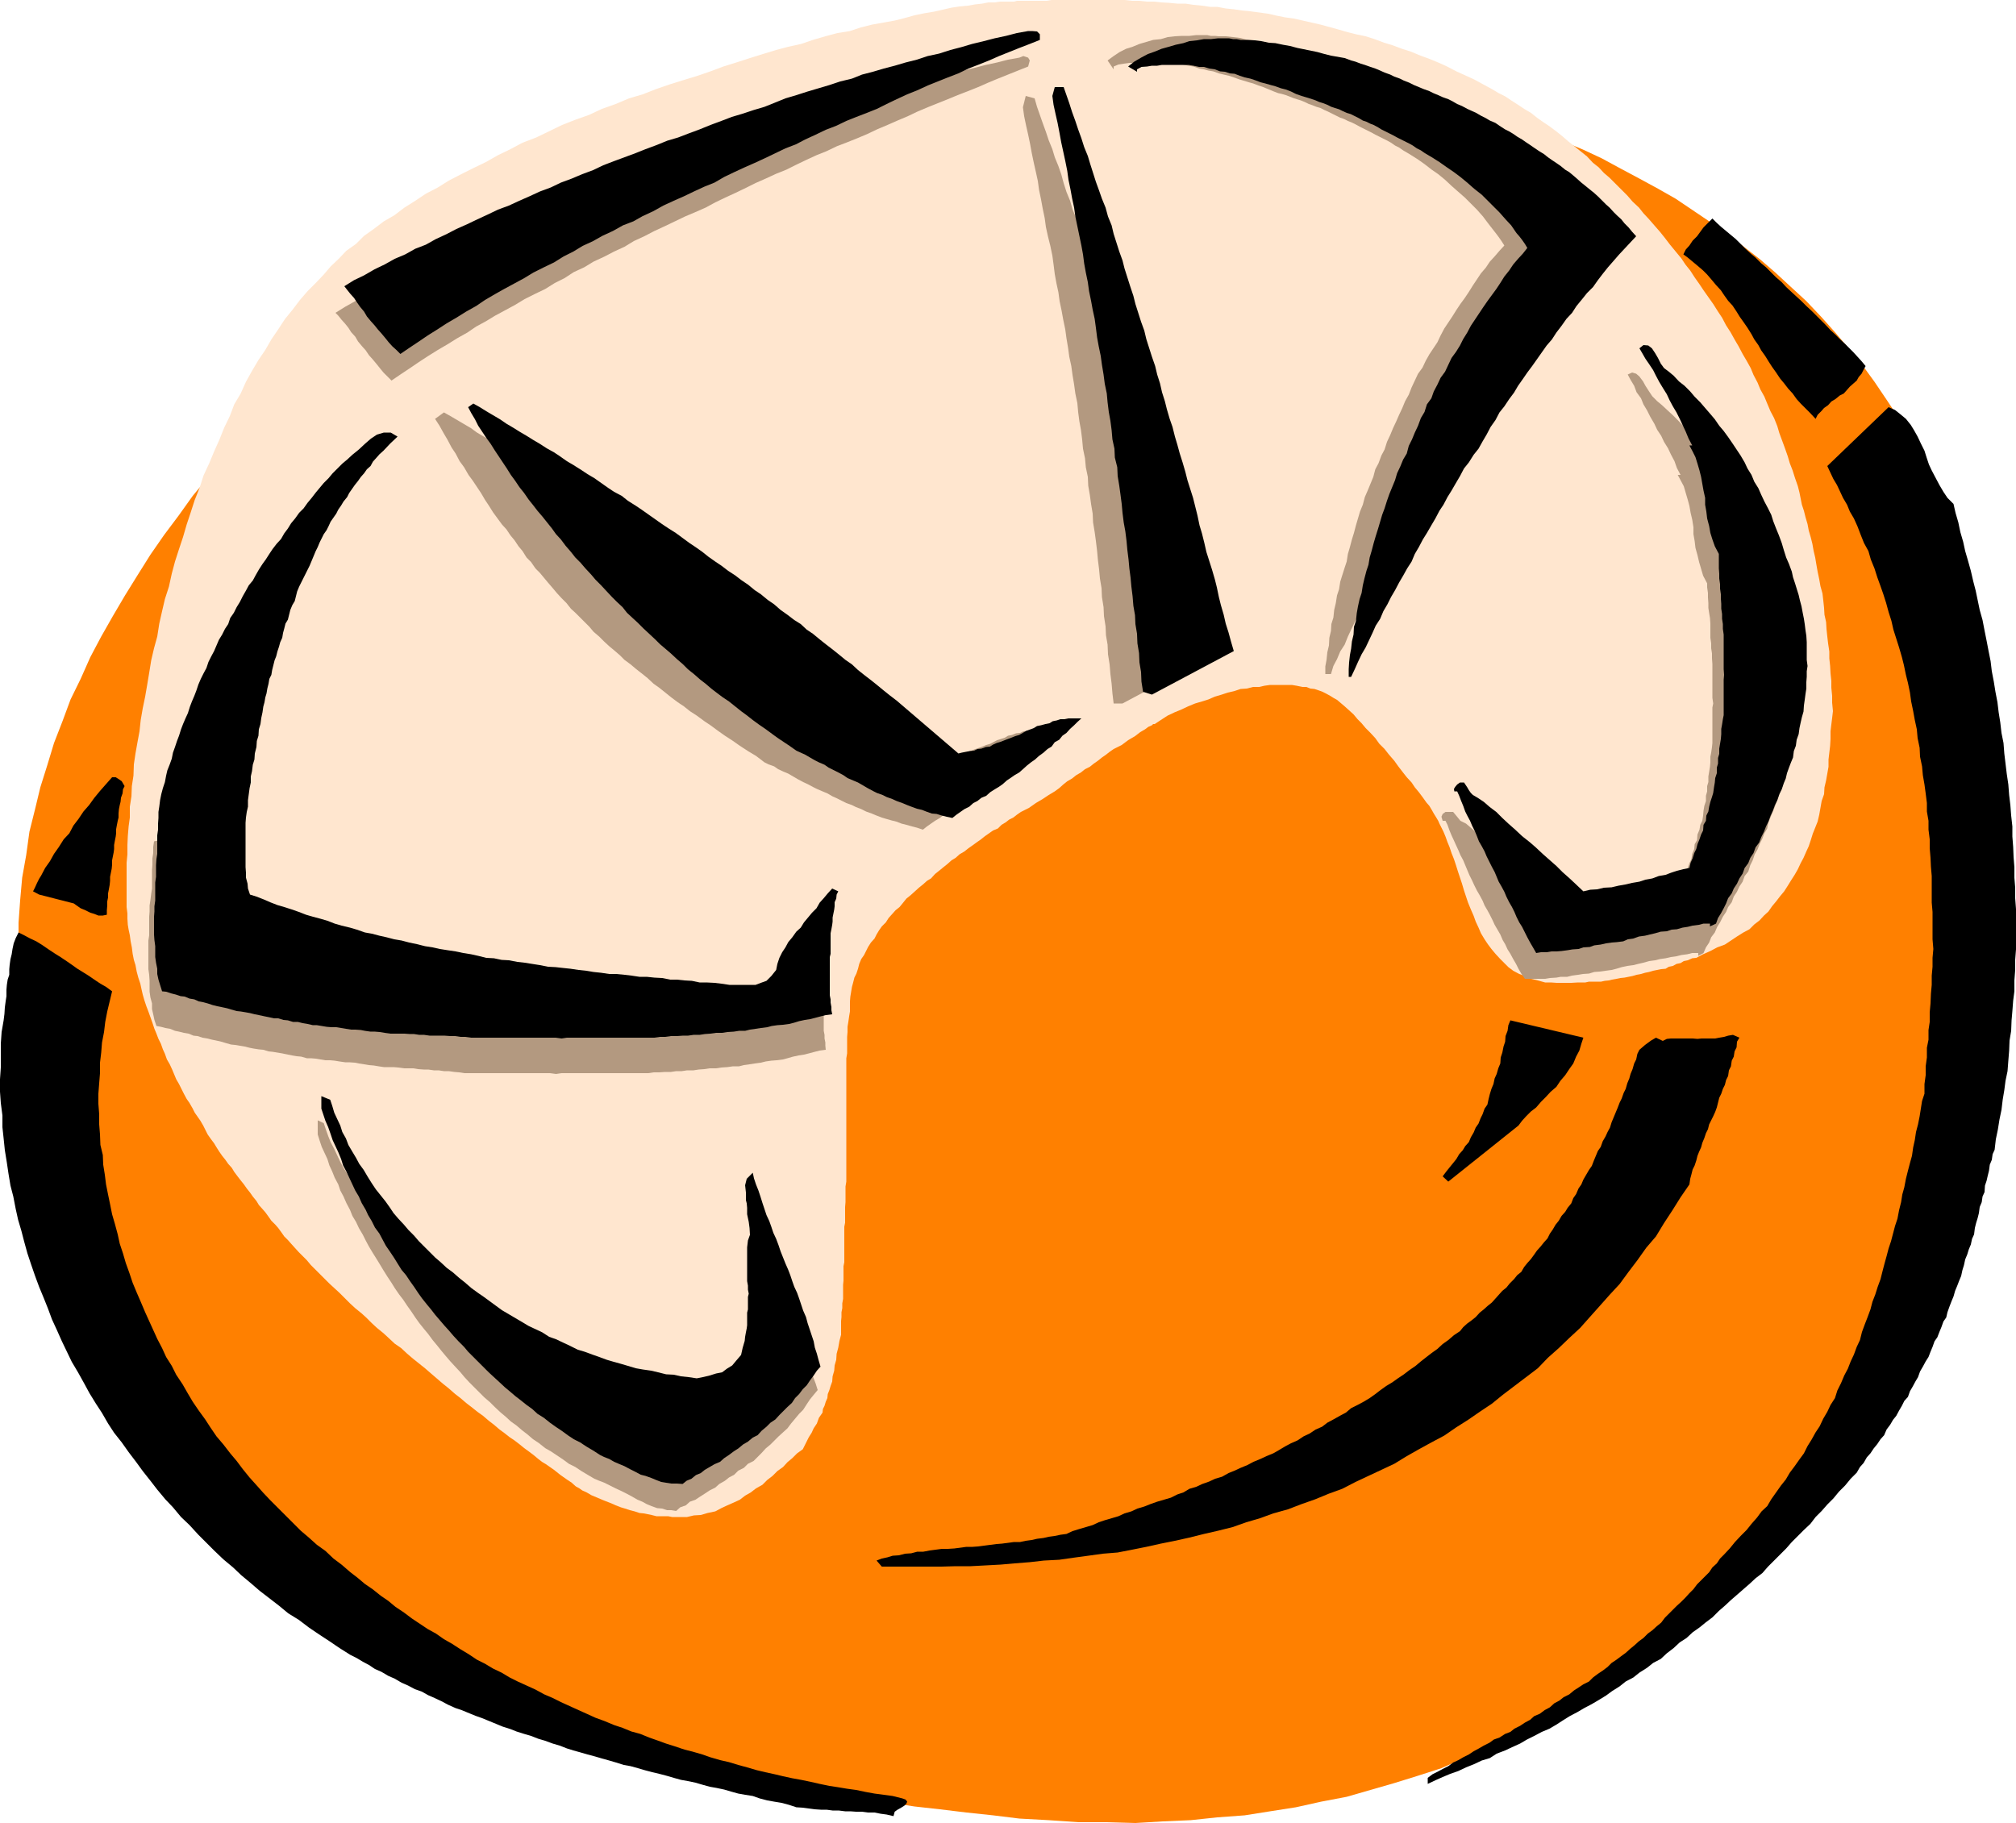
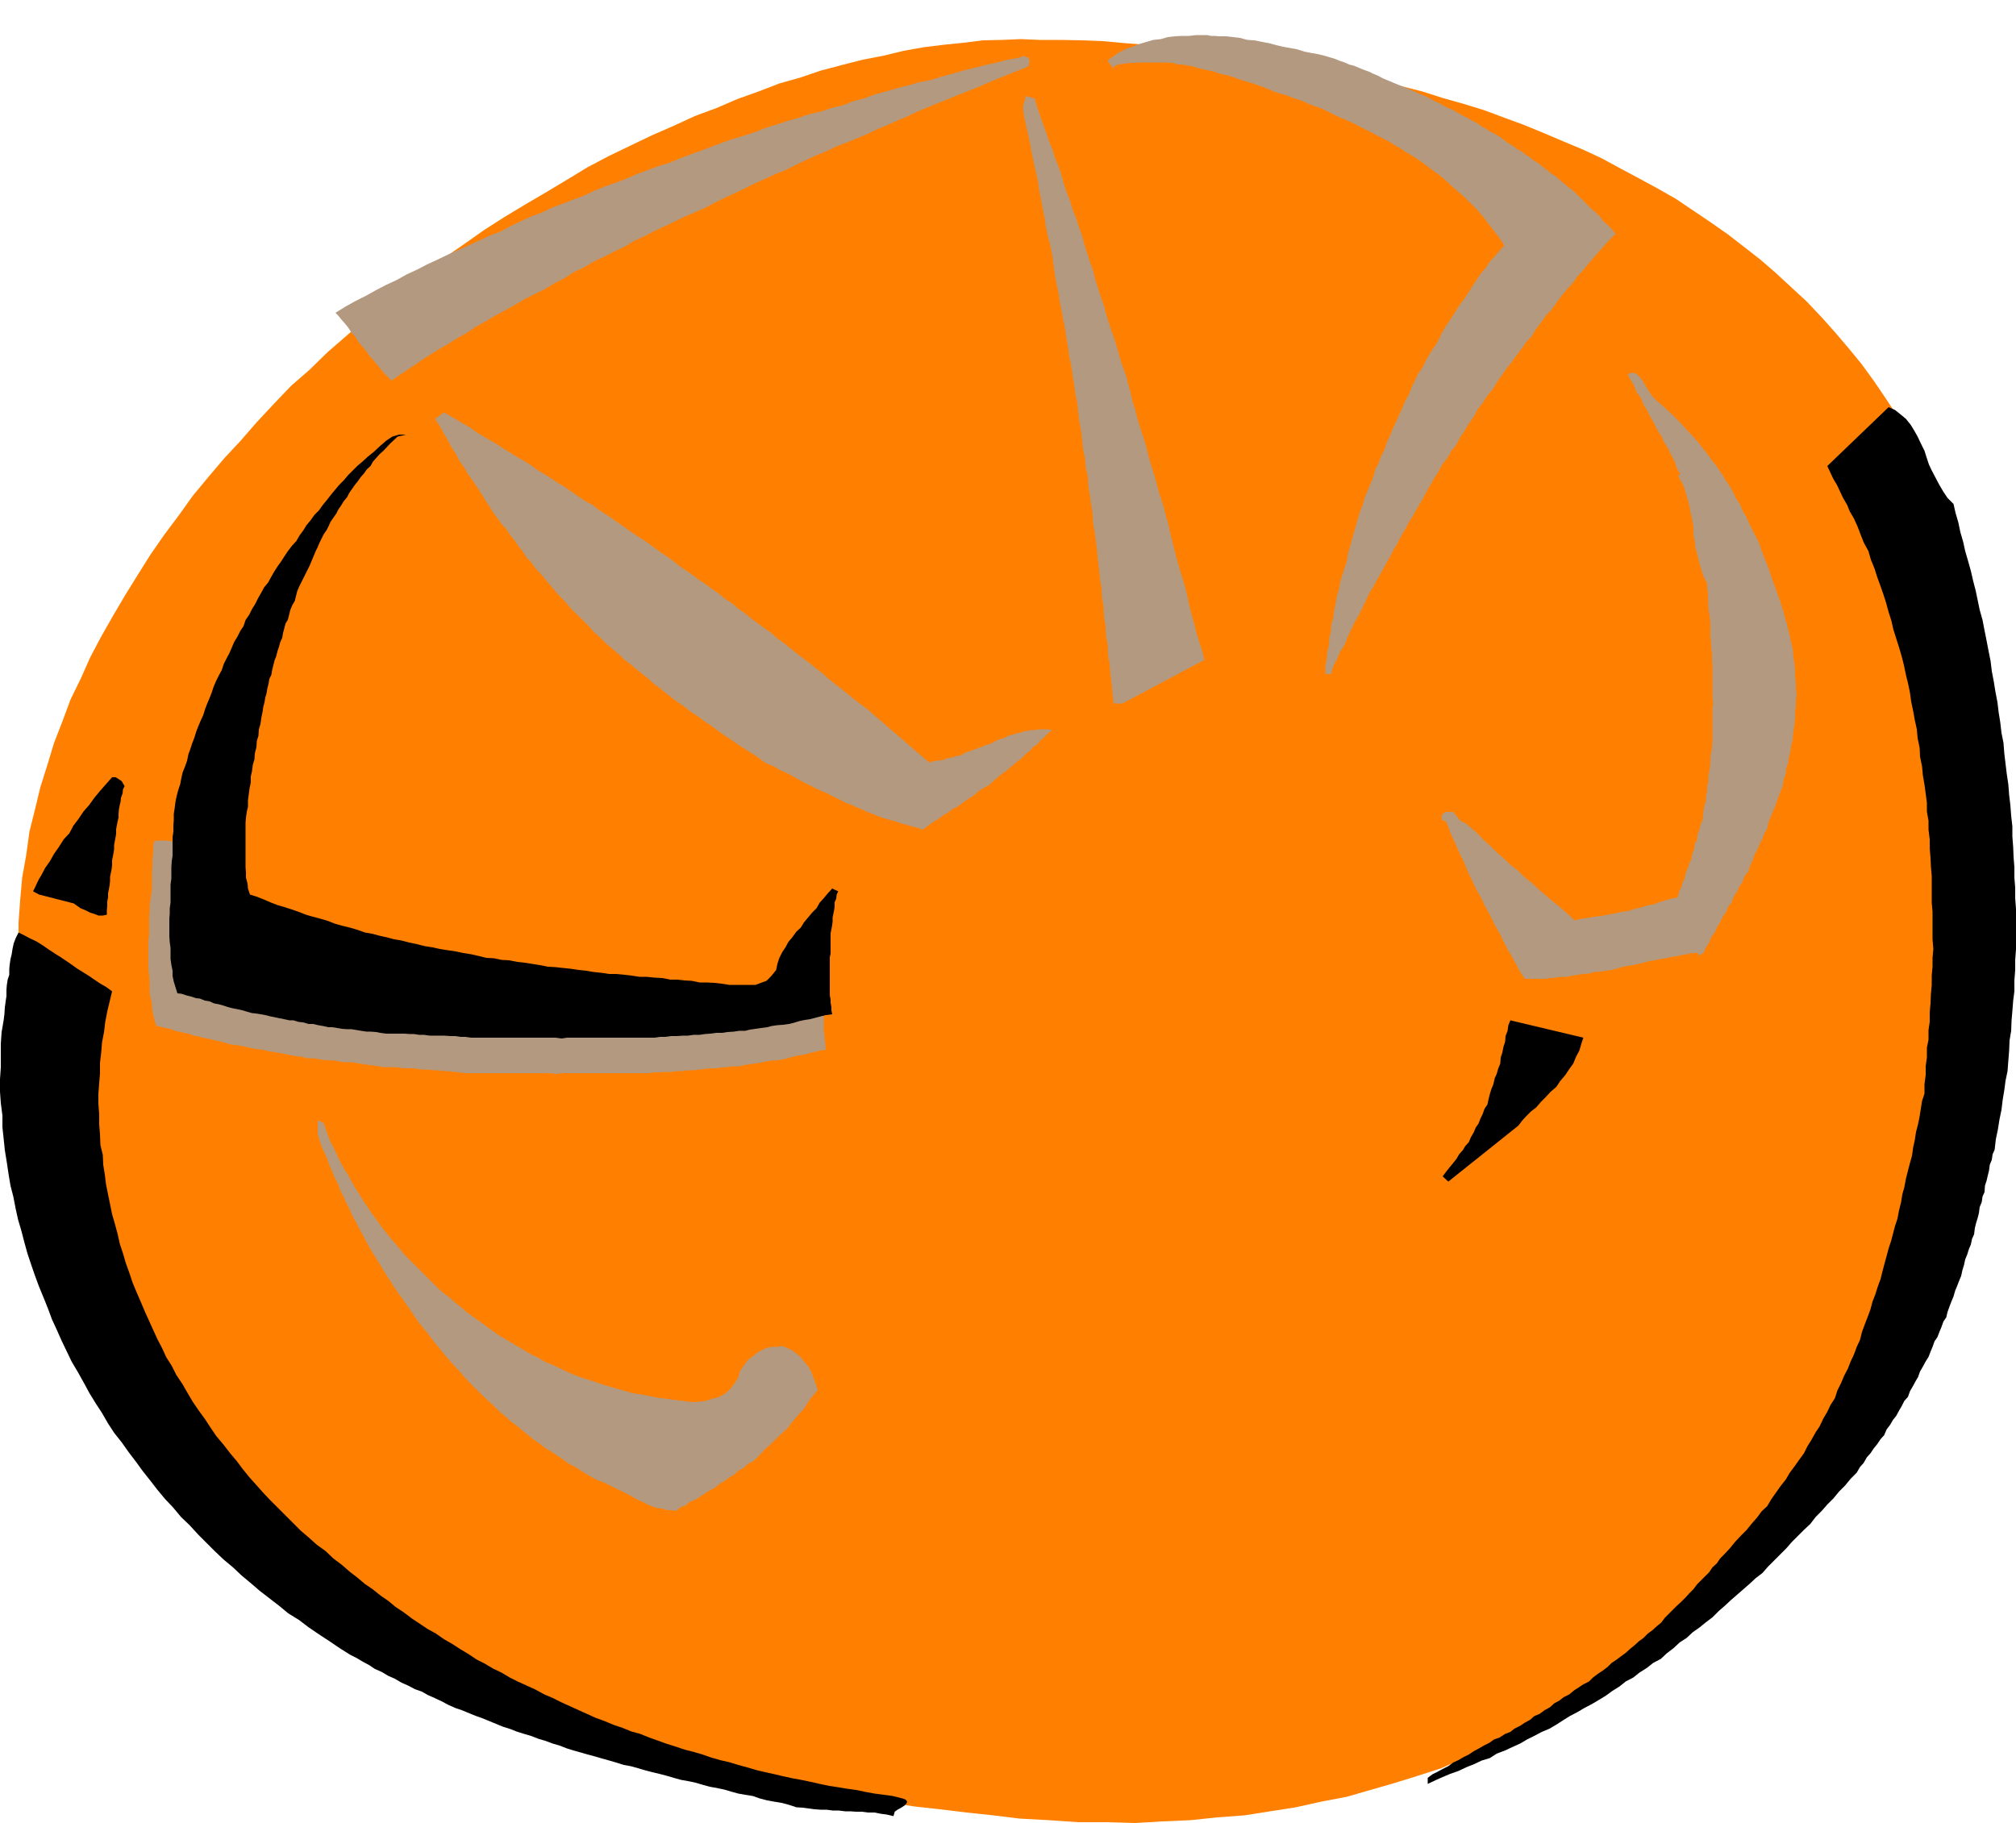
<svg xmlns="http://www.w3.org/2000/svg" height="434.112" viewBox="0 0 360 325.584" width="480">
  <path style="fill:#ff8000" d="m299.654 582.945 5.256.288 5.256.36h5.112l5.112.144 4.896-.288 4.968-.216 4.752-.504 4.896-.36 4.536-.72 4.608-.72 4.536-1.008 4.536-.864 4.248-1.224 4.248-1.224 4.176-1.296 4.248-1.368 3.888-1.728 4.032-1.584 3.816-1.8 3.744-1.872 3.672-2.016 3.672-1.944 3.528-2.232 3.528-2.16 3.312-2.448 3.24-2.448 3.24-2.592 3.168-2.52 2.88-2.808 3.096-2.664 2.808-2.952 2.88-2.952 2.592-3.168 2.664-3.024 2.448-3.312 2.52-3.312 2.376-3.384 2.304-3.384 2.16-3.6 2.232-3.384 1.944-3.744 2.088-3.672 1.8-3.816 1.8-3.744 1.728-3.888 1.728-3.96 1.584-4.032 1.584-3.888 1.224-4.248 1.368-4.176 1.152-4.104 1.224-4.176 1.008-4.392.936-4.392.864-4.392.864-4.248.648-4.536.72-4.392.504-4.464.576-4.536.36-4.608.36-4.608.288-4.608.216-4.536-.144-5.328-.072-5.112-.36-5.04-.288-4.752-.576-4.896-.648-4.608-.864-4.536-.72-4.392-1.08-4.392-1.08-4.104-1.224-4.176-1.368-3.888-1.584-3.888-1.44-3.672-1.728-3.672-1.728-3.384-1.944-3.672-1.944-3.312-2.16-3.24-2.088-3.096-2.304-3.168-2.304-2.808-2.448-2.88-2.448-2.736-2.664-2.808-2.736-2.52-2.808-2.592-2.664-2.304-2.952-2.304-2.88-2.232-3.096-2.16-2.88-1.944-3.312-2.232-3.168-1.8-3.312-1.8-3.24-1.728-3.456-1.872-3.384-1.584-3.456-1.44-3.384-1.44-3.672-1.512-3.528-1.296-3.672-1.368-3.528-1.08-3.816-1.08-3.6-1.152-3.672-.936-3.672-.864-3.888-1.008-3.816-.792-3.744-.792-3.816-.576-3.888-.72-3.744-.504-3.816-.576-3.744-.36-3.96-.504-3.744-.36-3.888-.36-3.816-.288-3.888-.36-3.816-.144-3.744-.072h-3.672l-3.384-.144-3.384.144-3.384.072-3.456.432-3.528.36-3.528.432-3.672.648-3.528.864-3.744.72-3.672.936-3.816 1.008-3.6 1.224-3.816 1.08-3.744 1.44-3.816 1.368-3.672 1.584-3.888 1.44-3.744 1.728-3.96 1.728-3.744 1.8-3.888 1.872-3.816 2.016-3.672 2.232-3.6 2.16-3.816 2.232-3.816 2.304-3.6 2.304-3.672 2.592-3.672 2.52-3.528 2.592-3.528 2.664-3.312 2.952-3.528 2.664-3.384 2.952-3.312 2.88-3.168 3.096-3.312 2.88-3.024 3.168-3.096 3.312-2.88 3.312-2.952 3.168-2.808 3.312-2.808 3.384-2.52 3.528-2.592 3.456-2.448 3.528-2.304 3.672-2.232 3.6-2.16 3.672-2.088 3.672-1.944 3.672-1.728 3.888-1.8 3.672-1.44 3.888-1.512 3.888-1.224 4.032-1.224 3.888-.936 3.888-1.008 4.032-.576 4.176-.72 4.032-.36 4.032-.288 4.032v4.32l-.072 4.824.072 4.896.144 4.752.36 4.752.36 4.536.648 4.464.576 4.392.864 4.392.72 4.176 1.08 4.176 1.008 3.96 1.296 4.032 1.224 3.816 1.512 3.888 1.44 3.672 1.8 3.672 1.584 3.384 1.872 3.456 1.8 3.24 2.088 3.312 1.944 3.024 2.232 3.168 2.16 2.952 2.448 3.024 2.304 2.736 2.592 2.808 2.52 2.664 2.736 2.664 2.664 2.592 2.952 2.52 2.88 2.304 3.168 2.448 2.952 2.232 3.168 2.16 3.168 2.088 3.312 2.088 3.24 1.8 3.456 1.944 3.528 1.872 3.672 1.8 3.528 1.584 3.672 1.728 3.672 1.44 3.888 1.584 3.744 1.512 3.888 1.44 4.032 1.296 4.176 1.368 4.032 1.08 4.032 1.152 4.104 1.08 4.32 1.08 4.248.864 4.248.936 4.392.864 4.536 1.008 4.392.72 4.464.72 4.536.648 4.608.72 4.536.504 4.752.576 4.752.504z" transform="translate(-117.638 -258.153)" />
-   <path style="fill:#ffe6cf" d="m140.822 425.193-.216-1.008-.144-.864-.072-1.08v-.936l-.144-1.152v-7.92l.144-1.512v-1.656l.072-1.584.144-1.728.216-1.584v-1.944l.288-1.872.072-1.8.288-1.872.072-2.016.288-1.944.36-2.016.36-1.944.216-2.016.36-2.088.432-2.088.36-2.088.36-2.16.36-2.232.504-2.16.576-2.088.36-2.304.504-2.232.504-2.16.72-2.232.504-2.304.576-2.16.72-2.232.72-2.16.648-2.232.72-2.16.72-2.232.864-2.16.72-2.232 1.008-2.16.864-2.088.936-2.088.864-2.16 1.008-2.088.792-2.088 1.152-1.944.936-2.088 1.08-1.944 1.152-1.944 1.224-1.8 1.08-1.872 1.224-1.8 1.224-1.872 1.296-1.584 1.368-1.8 1.368-1.584 1.44-1.44 1.44-1.512 1.224-1.44 1.512-1.44 1.296-1.368 1.728-1.224 1.44-1.44 1.728-1.224 1.8-1.368 1.872-1.08 1.8-1.368 1.944-1.224 1.944-1.296 2.088-1.08 1.944-1.224 2.232-1.152 2.16-1.08 2.232-1.08 2.16-1.224 2.232-1.08 2.16-1.152 2.448-.936 2.232-1.08 2.376-1.152 2.376-.936 2.448-.864 2.304-1.08 2.448-.864 2.376-1.008 2.448-.72 2.376-.936 2.52-.864 2.304-.72 2.592-.792 2.304-.792 2.304-.864 2.304-.72 2.448-.792 2.304-.72 2.376-.72 2.16-.576 2.304-.504 2.088-.72 2.232-.648 2.16-.576 2.232-.36 1.944-.648 2.016-.504 2.016-.36 2.016-.36 1.728-.432 1.8-.504 1.728-.36 1.728-.288 1.584-.36 1.584-.36 1.44-.216 1.512-.144 1.224-.216 1.296-.144 1.08-.216h1.152l.936-.144h2.52l.504-.144h5.328l.864-.144h13.032l1.368.144h1.224l1.44.144h1.224l1.368.144 1.296.072 1.512.144h1.44l1.44.216 1.512.144 1.44.216h1.296l1.512.288 1.44.144 1.44.216 1.512.144 1.584.216 1.584.216 1.584.36 1.44.288 1.584.216 1.584.36 1.584.36 1.584.36 1.584.432 1.584.432 1.728.504 1.44.36 1.728.36 1.584.504 1.728.648 1.44.432 1.728.648 1.584.504 1.728.72 1.584.576 1.584.648 1.584.72 1.656.864 1.584.72 1.584.72 1.584.864 1.728.936 1.08.648 1.152.576 1.08.72 1.224.792 1.08.72 1.224.72 1.08.864 1.224.864 1.08.72 1.152.864 1.08.864 1.08.936 1.08.864 1.152.936 1.08.864 1.08 1.152 1.008.792.936 1.008 1.008.864 1.08 1.08 1.008 1.008 1.08 1.08.936 1.08 1.152 1.08.792 1.008 1.008 1.08.936 1.08 1.008 1.152.864 1.08.936 1.224 1.008 1.224 1.008 1.224.72 1.08.864 1.08.792 1.224.864 1.224.72 1.08.864 1.224.864 1.224.864 1.368.72 1.08.72 1.368.792 1.224.72 1.296.72 1.224.72 1.368.72 1.224.72 1.296.504 1.224.72 1.368.504 1.224.72 1.296.504 1.224.576 1.368.648 1.224.576 1.44.36 1.224.504 1.368.504 1.368.504 1.44.36 1.224.504 1.296.432 1.368.504 1.44.288 1.152.216 1.08.216 1.08.36 1.08.288 1.152.36 1.224.216 1.152.36 1.224.288 1.152.216 1.224.288 1.224.216 1.296.216 1.224.288 1.368.216 1.224.36 1.296.144 1.224.144 1.368.072 1.224.288 1.296.072 1.224.144 1.368.144 1.224.216 1.44v1.224l.144 1.368.072 1.296.144 1.368v1.224l.144 1.44v1.224l.144 1.512-.144 1.224-.144 1.152-.144 1.224v1.368l-.072 1.224-.144 1.224-.144 1.224v1.296l-.216 1.224-.216 1.224-.288 1.224-.072 1.224-.432 1.224-.216 1.224-.216 1.224-.288 1.224-.432 1.08-.432 1.08-.36 1.152-.36 1.08-.432.936-.504 1.152-.504.936-.504 1.08-.576 1.008-.648 1.008-.576.936-.648 1.008-.72.864-.72.936-.72.864-.648.936-.792.72-.792.864-.936.72-.864.864-1.08.576-1.152.72-1.08.72-1.08.72-1.368.504-1.224.648-1.296.576-1.224.648-.72.072-.792.36-.72.144-.576.36-.72.144-.648.36-.72.144-.576.36-.792.072-.72.144-.72.144-.72.216-.72.144-.72.216-.792.144-.72.216-.72.144-.72.144-.72.072-.72.144-.792.144-.576.144-.72.072-.648.144h-2.16l-.648.144h-1.296l-1.224.072h-2.592l-1.08-.072h-1.008l-1.296-.36-1.224-.288-1.08-.504-1.008-.36-1.08-.576-.864-.648-.72-.72-.72-.72-.864-.936-.72-.864-.648-.864-.576-.864-.648-1.08-.432-1.008-.504-1.08-.36-1.008-.504-1.152-.504-1.224-.36-1.08-.36-1.08-.36-1.224-.36-1.08-.36-1.08-.36-1.152-.36-1.08-.432-1.08-.36-1.08-.36-.864-.36-1.008-.36-.864-.36-.72-.36-.72-.216-.504-.432-.72-.36-.576-.36-.648-.432-.72-.504-.576-.72-1.008-.648-.864-.72-.864-.576-.864-.864-.936-.792-1.008-.72-.936-.72-1.008-.936-1.08-.792-1.008-.936-.936-.72-1.008-.864-.936-.864-.864-.72-.864-.72-.72-.72-.864-.792-.72-.72-.648-.504-.432-.936-.792-.648-.36-.576-.36-.648-.36-.72-.36-.576-.216-.864-.288-.72-.072-.72-.288h-.72l-1.008-.216-.864-.144h-3.888l-1.008.144-.936.216h-1.08l-1.152.288-1.08.072-1.08.36-1.224.288-1.08.36-1.224.36-1.152.504-1.152.36-1.224.36-1.224.504-1.224.576-1.224.504-1.224.576-1.224.792-1.08.72h-.288l-.216.216-.648.288-.576.432-.864.504-.936.72-1.224.72-1.152.864-.72.36-.72.36-.72.504-.648.504-.72.504-.72.576-.72.504-.72.576-.864.432-.72.576-.864.504-.72.576-.864.504-.72.576-.72.648-.792.576-1.08.648-1.08.72-1.224.72-1.224.864-.72.36-.72.36-.72.504-.648.504-.72.36-.648.504-.72.432-.648.648-.864.36-.72.504-.72.504-.72.576-.72.504-.792.576-.72.504-.72.576-.864.504-.72.648-.72.432-.72.648-.72.576-.792.648-.72.576-.72.792-.72.432-.72.648-.72.576-.792.72-.72.648-.72.576-.576.72-.648.792-.72.576-.576.648-.648.72-.504.792-.72.72-.504.72-.432.72-.36.72-.648.72-.504.792-.36.72-.36.72-.504.72-.36.864-.216.864-.288.864-.36.72-.216.864-.216.792-.144.864-.144.864-.072.864v1.8l-.144.864-.144 1.008-.144.864v.936l-.072.864v2.952l-.144.864v22.032l-.144.864v2.808l-.072.864v2.808l-.144.72v6.336l-.144.72v2.592l-.072.72v2.52l-.144.792v.864l-.144.72v.864l-.072.72v2.448l-.288 1.08-.216 1.224-.288 1.08-.072 1.08-.288 1.008-.072.936-.288 1.008-.072.936-.288.792-.216.72-.288.72-.072.72-.288.648-.216.72-.288.576-.072.648-.648.936-.36 1.008-.576.864-.36.792-.504.792-.36.72-.36.72-.36.72-1.008.72-.864.864-.864.72-.792.864-1.008.72-.864.864-.936.72-.864.864-1.152.648-.936.72-1.008.576-.936.72-1.08.504-1.152.504-1.08.504-1.08.576-1.368.288-1.224.36-1.224.072-1.224.288h-2.664l-.72-.144h-2.088l-.864-.216-.72-.144-.72-.144-.72-.072-.864-.288-.864-.216-.864-.288-.72-.216-.936-.36-.792-.36-.936-.36-.72-.288-1.008-.432-.864-.36-.864-.504-.792-.36-.504-.36-.648-.36-.72-.648-.864-.576-1.224-.864-1.08-.864-.72-.504-.72-.504-.72-.432-.648-.504-.864-.72-.864-.648-.792-.576-.792-.648-.936-.72-.864-.576-1.008-.792-.792-.576-1.008-.864-.936-.72-1.008-.864-1.008-.72-1.08-.864-.936-.72-1.008-.864-.936-.72-1.152-1.008-1.08-.864-1.08-.936-1.008-.864-1.08-.936-1.08-.864-1.08-.864-1.008-.864-1.08-1.008-1.152-.792-1.08-1.008-.936-.864-1.152-.936-.936-.864-1.008-1.008-.792-.72-1.152-.936-.936-.864-1.008-1.008-.864-.864-.936-.864-.864-.792-.864-.864-.72-.72-.864-.864-.864-.864-.72-.864-.72-.72-.72-.72-.72-.792-.648-.72-.504-.576-.72-.72-.504-.72-.576-.792-.504-.576-.72-.72-.504-.72-.576-.792-.504-.576-.648-.72-.432-.72-.648-.792-.504-.72-.576-.72-.504-.72-.576-.72-.504-.648-.648-.864-.432-.72-.648-.72-.504-.72-.576-.72-.504-.72-.504-.792-.432-.72-.648-.864-.504-.72-.432-.864-.36-.72-.504-.864-.504-.72-.504-.72-.36-.72-.576-1.008-.504-.72-.504-.936-.36-.72-.504-1.008-.504-.864-.36-.864-.36-.864-.432-.936-.504-.864-.36-1.008-.36-.792-.36-1.008-.432-.864-.36-.936-.36-.864-.36-1.08-.36-1.008-.36-1.008-.36-.936-.36-1.08-.288-1.008-.216-.936-.216-1.008-.36-1.08-.288-1.08-.216-1.152-.288-.936-.216-1.08-.144-1.152-.216-1.08z" transform="translate(-117.638 -258.153)" />
  <path style="fill:#b39980" d="m413.558 329.793.864.72 1.008.936.936.864 1.008 1.008.864.936.936 1.008.864.936 1.008 1.152.72.936.864 1.08.72 1.008.864 1.08.72 1.08.72 1.152.72 1.08.72 1.224.504 1.08.72 1.08.504 1.224.72 1.224.504 1.152.576 1.152.648 1.224.576 1.224.36 1.152.504 1.296.504 1.224.504 1.368.36 1.224.504 1.296.432 1.224.504 1.368.288.936.36 1.152.216.936.36 1.08.216 1.008.288 1.08.216 1.152.288 1.08.072.936.144 1.152.144.936.072 1.08v1.008l.144 1.08v1.08l.144 1.152-.144.936v1.008l-.144.936v1.152l-.072.936-.144 1.008-.144.936-.072 1.08-.288 1.008-.072.936-.288 1.008-.144 1.08-.36 1.008-.072.936-.36 1.008-.144 1.08-.36.864-.36 1.008-.36.936-.36 1.008-.36.864-.432 1.08-.36.864-.216 1.08-.504.864-.36.936-.504 1.008-.36.936-.504.864-.36 1.08-.432.864-.36 1.152-.648.792-.36 1.008-.576.864-.432.936-.576.864-.36 1.008-.648.864-.36.864-.576.864-.504 1.008-.504.792-.432 1.008-.648.864-.36.936-.576.864-.432 1.008-.936.504v-.504h-1.08l-.864.216-1.08.144-.864.216-1.008.144-.936.216-1.008.144-.864.216-1.08.144-1.008.288-.936.216-.864.216-1.08.144-1.008.216-.936.288-.864.216-1.08.144-1.008.144-1.008.072-.936.288-1.08.072-.864.144-1.08.144-.864.216h-1.152l-.792.144-1.152.072-.864.144h-3.6l-.648-.936-.504-.864-.432-.864-.504-.864-.504-.936-.504-.792-.432-.936-.432-.72-.432-1.008-.504-.864-.504-.864-.36-.792-.504-1.008-.432-.792-.504-.864-.36-.864-.504-.936-.504-.864-.504-1.008-.36-.792-.504-1.008-.36-.864-.36-.864-.36-.864-.504-.936-.36-.864-.432-.936-.36-.792-.432-.936-.36-.864-.36-1.008-.36-.72h-.504l-.216-.72.216-.504.504-.36h1.368l.72.864.576.72 1.008.504 1.008.864 1.08.936 1.08 1.152 1.224 1.08 1.08 1.08 1.224 1.08 1.224 1.152 1.368 1.08 1.08 1.08 1.368 1.08 1.224 1.152 1.296 1.08 1.224 1.08 1.368 1.08 1.224 1.08 1.296 1.224 1.152-.288 1.224-.144 1.152-.216 1.224-.144 1.152-.216 1.224-.216 1.224-.288 1.152-.144 1.152-.36 1.224-.288 1.08-.36 1.224-.216.936-.36 1.152-.36 1.08-.288 1.08-.216.216-1.008.432-.792.216-.864.36-.72.216-1.008.36-.864.288-.864.36-.72.144-.936.36-.864.072-.864.432-.72.072-1.008.36-.864.144-.864.36-.72.144-.936.072-.864.144-.864.288-.864v-.936l.216-.792v-.936l.216-.72v-1.008l.144-.864.144-.864.072-.792v-1.008l.144-.72.144-1.008.072-.72v-6.336l.144-.72-.144-1.008v-6.048l-.072-1.008v-.864l-.144-.936v-.864l-.144-1.008v-2.52l-.072-1.008-.144-.864-.144-.936v-.864l-.072-1.008v-.792l-.144-1.008v-.72l-.72-1.368-.36-1.224-.36-1.224-.288-1.224-.36-1.296-.144-1.224-.216-1.224v-1.224l-.216-1.368-.288-1.224-.216-1.224-.288-1.08-.36-1.224-.36-1.224-.576-1.08-.504-.936h.504l-.648-1.224-.432-1.224-.648-1.224-.504-1.08-.72-1.152-.504-1.08-.72-1.08-.504-1.08-.72-1.224-.576-1.152-.648-1.08-.432-1.08-.792-1.08-.432-1.152-.648-1.08-.504-.936.792-.36.72.216.576.504.648.864.432.792.648 1.008.576.864zm-252.216 94.32 1.08.36 1.224.432 1.224.36 1.224.504 1.224.36 1.296.504 1.224.504 1.368.504 1.224.36 1.368.36 1.224.36 1.296.36 1.224.36 1.44.36 1.224.36 1.512.504 1.224.216 1.296.36 1.368.288 1.368.36 1.296.216 1.368.36 1.296.288 1.512.36 1.296.216 1.368.288 1.368.216 1.44.216 1.368.288 1.296.216 1.368.288 1.44.36 1.368.072 1.296.288 1.368.072 1.44.288 1.368.144 1.368.216 1.296.216 1.512.288 1.296.072 1.368.144 1.368.144 1.44.216 1.368.144 1.296.216 1.368.144 1.44.216h1.224l1.44.288h1.224l1.512.216 1.296.144 1.368.072 1.368.144 1.44.288 1.224.072 1.296.144 1.368.144 1.368.216 1.224.144 1.44.072 1.224.144 1.44.216 1.08-.216h1.224l1.224-.144h1.224l1.008-.216.936-.504.36-.504.504-.36.36-.576.504-.648.36-1.08.36-1.08.504-1.008.576-.792.648-1.008.576-.864.792-.864.72-.72.576-.864.72-.864.648-.792.72-.864.576-1.008.792-.936.576-1.008.72-.936 1.152.576-.288.576-.144.792-.216.576v.72l-.144.72-.072.792-.144.72v.72l-.144.72-.072.72-.144.72v3.672l-.144.648v7.056l.144.72v.648l.144.72v.576l.072.72-1.08.144-.864.216-1.08.288-.864.216-.936.144-1.008.216-1.008.288-.792.216-1.152.144-.936.072-1.008.144-.864.216-1.08.144-.936.144-1.008.144-.864.216h-1.08l-1.008.144-1.08.072-.936.144h-1.152l-.936.144-1.008.072-.936.144h-1.152l-.936.144h-1.008l-.936.144h-1.08l-1.008.072h-1.008l-.936.144h-15.48l-1.008.144-1.08-.144h-15.264l-.936-.144-.864-.072-1.008-.144h-.864l-.936-.144h-.864l-1.008-.144h-.792l-1.008-.072-.864-.144h-1.656l-1.008-.144-.864-.072h-1.728l-.936-.144-.864-.144-.864-.072-.864-.144-.936-.144-.72-.144-1.008-.072h-.72l-1.008-.144-.864-.144-.792-.072h-.864l-.864-.144-.864-.144-.864-.072h-.72l-1.008-.288-.792-.072-.864-.144-.72-.144-1.008-.216-.864-.144-.864-.144-.72-.072-.936-.288-.792-.072-.936-.144-.72-.144-.864-.216-.864-.144-.864-.144-.72-.072-1.008-.288-.72-.216-.936-.216-.72-.144-.864-.216-.864-.144-.864-.288-.72-.072-.864-.36-.864-.144-.864-.216-.72-.144-.864-.36-.864-.144-.792-.216-.792-.144-.36-1.08-.216-1.008-.216-.936v-1.008l-.288-1.08-.144-1.008v-1.944l-.072-1.08-.144-1.008v-5.112l.144-.936v-3.313l.072-.936v-1.08l.144-.936.144-1.152.144-.936v-3.311l.072-.936v-1.152l.144-.936v-1.08l.144-1.008.72-.144h1.584l.864.144h.72l.72.216.72.144.72.36 1.224.36 1.368.72 1.08.792 1.08 1.08.864.936.864 1.224.36.648.36.72.36.72.36.72.288.72.216.792.288.792.36 1.008.216.648.216 1.008.288.936zm14.112 34.632.36 1.08.432 1.224.432 1.08.648 1.224.504 1.08.576 1.224.576 1.08.792 1.224.576 1.08.648 1.152.72 1.08.72 1.224.72 1.08.72 1.08.864 1.152.864 1.224.72.936.864 1.08.864 1.008.936 1.08.792 1.008.936.936 1.008 1.008 1.08 1.08.864.864.936.936 1.008 1.008 1.08 1.008 1.08.792 1.152 1.008 1.08.864 1.08.936 1.08.792 1.152.792 1.08.792 1.08.792 1.08.792 1.224.72 1.224.72 1.224.72 1.08.648 1.224.72 1.224.576 1.224.72 1.224.504 1.368.648 1.224.576 1.296.576 1.152.432 1.296.432 1.224.36 1.368.504 1.224.36 1.296.36 1.224.36 1.512.432 1.152.216 1.368.216 1.368.288 1.296.216 1.368.144 1.368.216 1.296.144 1.512.216 1.224-.072 1.296-.144 1.08-.36 1.224-.288 1.008-.576.936-.72.792-1.008.72-1.08.36-1.224.72-1.08.72-1.008 1.008-.72.864-.72 1.08-.504 1.08-.36h1.08l1.008-.144.936.36 1.008.504 1.08.864.36.36.504.648.504.576.504.72.36.72.36 1.008.36.936.36 1.152-.72.864-.648.792-.576.864-.648 1.008-.72.72-.72.864-.72.864-.648.864-.792.72-.792.72-.72.72-.72.72-.864.72-.72.792-.72.72-.72.72-1.008.504-.72.72-1.008.504-.72.72-.936.504-.72.576-1.008.576-.72.648-1.008.504-.864.576-.792.504-.864.576-1.008.36-.72.648-1.008.36-.72.648-.864-.144h-.792l-.864-.288-.864-.072-1.008-.36-.864-.36-.792-.432-.864-.36-1.008-.576-.936-.504-1.008-.504-.936-.432-1.008-.504-1.008-.504-.936-.36-.864-.36-1.224-.72-1.08-.648-1.08-.72-1.152-.576-1.08-.792-1.08-.72-1.08-.72-1.008-.576-1.08-.864-1.08-.72-1.008-.864-.936-.72-1.008-.864-1.008-.72-.936-.864-.864-.72-1.08-1.008-.864-.864-1.008-.864-.792-.792-1.008-1.008-.864-.864-.864-.936-.72-.864-.936-1.008-.864-.936-.864-1.008-.72-.864-.864-1.08-.72-.864-.792-1.08-.72-.864-.864-1.08-.72-1.008-.72-1.08-.72-1.008-.72-1.08-.72-.936-.792-1.152-.576-.936-.72-1.08-.72-1.152-.648-1.08-.576-.936-.72-1.152-.648-1.08-.576-1.08-.504-1.008-.72-1.224-.504-1.08-.648-1.08-.432-1.08-.648-1.224-.504-1.152-.576-1.08-.36-1.08-.648-1.224-.432-1.08-.504-1.08-.36-1.152-.504-1.08-.504-1.08-.36-1.08-.36-1.152v-2.52zm230.688-158.832-1.08 1.08-1.008 1.08-.936 1.08-1.008 1.152-.936 1.08-.864 1.08-1.008 1.08-.864 1.224-1.08 1.152-.864 1.08-.936 1.224-.864 1.224-1.008 1.08-.864 1.224-.936 1.224-.72 1.224-1.008 1.08-.864 1.224-.936 1.224-.864 1.224-.864 1.08-.864 1.224-.864 1.224-.72 1.224-.936 1.08-.864 1.368-.864 1.08-.72 1.368-.864 1.224-.72 1.152-.792 1.224-.72 1.368-.864 1.08-.792 1.368-.864 1.08-.72 1.368-.792 1.224-.72 1.296-.72 1.224-.72 1.368-.72 1.224-.72 1.296-.792 1.224-.72 1.368-.72 1.224-.72 1.368-.72 1.224-.648 1.296-.72 1.224-.72 1.368-.72 1.224-.72 1.296-.72 1.224-.648 1.368-.576 1.224-.648 1.296-.72 1.224-.648 1.368-.576 1.224-.576 1.44-.792 1.224-.576 1.368-.648 1.224-.432 1.44h-1.008v-1.368l.216-1.152.144-1.368.288-1.224.072-1.368.288-1.224.072-1.224.36-1.152.144-1.368.288-1.224.216-1.368.36-1.08.216-1.368.36-1.152.432-1.368.36-1.08.216-1.368.36-1.224.36-1.368.36-1.152.36-1.368.36-1.224.36-1.224.504-1.224.36-1.368.504-1.152.504-1.224.504-1.224.36-1.368.576-1.08.504-1.368.576-1.08.432-1.368.576-1.224.504-1.224.576-1.224.504-1.152.576-1.224.504-1.224.648-1.152.504-1.296.576-1.224.576-1.224.792-1.08.576-1.224.648-1.152.72-1.08.72-1.08.576-1.224.648-1.224.72-1.08.72-1.08.72-1.152.72-1.08.792-1.08.72-1.08.72-1.152.72-1.08.72-1.08.864-1.008.72-1.08.864-.936.864-1.008.864-.936-.504-.792-.504-.72-.432-.576-.504-.648-1.008-1.296-.864-1.152-1.08-1.224-1.08-1.08-1.08-1.08-1.152-1.008-1.224-1.08-1.152-1.08-1.224-1.008-1.152-.792-1.296-1.008-1.224-.864-1.368-.864-1.224-.72-.72-.504-.72-.36-.72-.504-.648-.36-.72-.36-.72-.36-.72-.36-.648-.36-.72-.36-.72-.36-.72-.36-.648-.36-.72-.36-.72-.288-.72-.36-.648-.216-.72-.36-.72-.36-.72-.36-.648-.288-.72-.36-.72-.216-.72-.288-.648-.216-.72-.36-.72-.288-.72-.216-.648-.216-.72-.288-.576-.216-.72-.216-.648-.144-.936-.36-.864-.36-.864-.36-.864-.288-.936-.36-.792-.216-.936-.288-.72-.216-1.008-.36-.864-.288-.936-.216-.864-.216-1.008-.36-.864-.144-.792-.216-.864-.144-1.008-.36-.936-.144-1.008-.216h-.864l-.936-.288-1.008-.072h-4.896l-.792.072h-1.008l-1.008.144-.936.144-.864.36v.504l-1.08-1.584 1.08-.792 1.08-.72 1.152-.576 1.152-.36 1.224-.504 1.224-.36 1.224-.36 1.368-.144 1.224-.36 1.296-.144 1.224-.072h1.368l1.224-.144h1.944l.648.144h.72l.72.072h1.224l1.296.144 1.224.144 1.368.36 1.224.072 1.368.288 1.224.216 1.296.36 1.224.288 1.224.216 1.224.216 1.368.432 1.08.216 1.224.216 1.224.288 1.224.36.72.216.864.36.864.288.792.36.864.216.864.36.864.36 1.008.36.72.36.864.36.792.432.864.36.864.36.864.36.864.36.936.36.792.36.792.36.864.36.864.36.72.36.864.504.864.36.864.504.72.36.864.36.864.504.864.504.792.36.864.504.864.432.864.648.72.36.72.504.864.432.864.504.72.504.72.576.864.504.864.648.72.36.72.576.792.504.792.648.792.432.72.648.72.504.864.72.72.432.72.648.72.576.72.648.792.576.72.648.72.72.72.72.648.648.72.72.72.576.72.72.576.792.792.72.72.72zm-104.904-29.88-1.8.72-1.8.72-1.8.72-1.728.72-1.8.792-1.8.72-1.872.72-1.728.72-1.8.72-1.8.72-1.872.792-1.656.792-1.872.792-1.8.792-1.872.792-1.656.792-1.872.792-1.8.72-1.872.72-1.8.864-1.8.72-1.872.864-1.8.864-1.728.864-1.8.72-1.872.864-1.8.792-1.728.864-1.8.864-1.872.864-1.8.864-1.728.936-1.8.792-1.872.792-1.8.864-1.8.864-1.872.864-1.8.936-1.872.864-1.656 1.008-1.872.864-1.8.936-1.872.864-1.656 1.008-1.872.864-1.656 1.08-1.728.864-1.728 1.08-1.8.864-1.872.936-1.656 1.008-1.728.936-1.872 1.008-1.656 1.008-1.728.936-1.584 1.08-1.8 1.008-1.728 1.08-1.728 1.008-1.728 1.08-1.656 1.08-1.584 1.08-1.728 1.152-1.584 1.08-.72-.72-.72-.72-.648-.792-.576-.72-.72-.864-.648-.72-.576-.864-.648-.72-.72-.864-.504-.864-.72-.792-.504-.792-.576-.72-.648-.72-.576-.72-.504-.504 1.728-1.08 1.8-1.008 1.872-.936 1.8-1.008 1.8-.936 1.872-.864 1.8-1.008 1.872-.864 1.8-.936 1.872-.864 1.8-.864 1.944-.864 1.8-.792 1.872-.864 1.8-.864 1.944-.72 1.872-1.008 1.8-.864 1.872-.864 1.944-.72 1.8-.864 1.944-.72 1.872-.72 1.944-.72 1.8-.864 1.8-.72 2.016-.72 1.944-.72 1.8-.792 1.944-.72 1.944-.72 1.944-.576 1.872-.792 1.944-.72 1.944-.72 1.944-.72 1.872-.72 1.944-.648 1.944-.576 1.944-.648 1.8-.72 1.944-.576 1.944-.648 2.016-.576 1.944-.648 1.944-.432 1.944-.648 2.088-.504 1.8-.72 1.944-.504 1.944-.72 1.944-.504 1.944-.576 2.016-.504 1.944-.576 2.016-.36 2.016-.648 1.944-.504 1.944-.576 2.088-.504 1.944-.504 2.016-.432 1.944-.504 2.016-.36.72-.288.864.288.288.504zm1.152 5.687.432 1.513.504 1.44.504 1.44.576 1.584.504 1.512.648 1.584.432 1.44.648 1.584.504 1.44.432 1.584.504 1.584.648 1.584.432 1.512.648 1.584.504 1.584.576 1.584.36 1.44.504 1.584.504 1.584.576 1.584.36 1.512.504 1.584.504 1.584.576 1.584.36 1.44.504 1.584.504 1.584.576 1.584.432 1.44.432 1.584.504 1.584.648 1.728.36 1.44.432 1.584.36 1.584.504 1.584.36 1.512.504 1.584.504 1.584.504 1.584.36 1.44.432 1.584.504 1.584.504 1.728.36 1.44.504 1.584.504 1.584.432 1.728.432 1.44.36 1.728.36 1.44.432 1.728.432 1.584.432 1.584.504 1.584.504 1.728.36 1.44.36 1.728.36 1.44.504 1.728.36 1.584.504 1.584.504 1.584.432 1.728-14.616 7.776h-1.584l-.216-1.8-.144-1.728-.216-1.728-.144-1.728-.288-1.8-.072-1.728-.288-1.656-.072-1.584-.288-1.872-.072-1.584-.288-1.8-.072-1.584-.288-1.728-.144-1.584-.216-1.728-.144-1.584-.216-1.8-.216-1.584-.288-1.728-.072-1.584-.288-1.728-.216-1.584-.288-1.656-.072-1.584-.36-1.728-.144-1.584-.36-1.728-.144-1.584-.216-1.728-.288-1.584-.216-1.656-.144-1.584-.36-1.728-.216-1.584-.288-1.728-.216-1.584-.36-1.656-.216-1.584-.288-1.728-.216-1.584-.36-1.728-.288-1.584-.36-1.728-.216-1.584-.36-1.656-.288-1.584-.216-1.728-.216-1.584-.36-1.728-.432-1.728-.36-1.656-.216-1.584-.36-1.728-.288-1.584-.36-1.728-.216-1.584-.36-1.656-.36-1.584-.36-1.728-.288-1.584-.36-1.728-.36-1.584-.36-1.728-.216-1.584.504-2.016zm-29.808 109.153 10.944 9.432.576-.144.792-.144.72-.072.72-.144.576-.288.792-.072.72-.288.72-.072.576-.36.648-.288.72-.216.72-.288.648-.216.576-.216.72-.288.72-.216 1.224-.648 1.368-.432.576-.36.72-.144.72-.288.72-.072.576-.288.792-.072.576-.144h.72l.72-.144h1.512l.864.144-.792.576-.576.648-.72.576-.648.792-.72.432-.576.72-.72.504-.648.72-.72.504-.72.648-.72.576-.72.648-.72.432-.72.648-.72.576-.648.648-.792.504-.792.432-.72.504-.72.648-.72.432-.72.504-.72.504-.792.576-.792.36-.792.648-.72.36-.72.576-.864.504-.72.504-.72.504-.72.576-1.08-.36-.864-.216-1.008-.288-.864-.216-.936-.36-.864-.216-1.008-.288-.72-.216-.936-.36-.864-.36-1.008-.36-.864-.432-.936-.36-.72-.36-1.008-.36-.72-.36-1.008-.504-.792-.36-.864-.504-.864-.36-1.008-.432-.72-.36-.936-.504-.792-.36-.936-.504-.864-.504-.864-.504-.864-.36-.936-.432-.72-.504-1.008-.36-.72-.36-1.512-1.152-1.44-.864-1.44-.936-1.224-.864-1.44-.936-1.224-.864-1.368-1.008-1.08-.72-1.368-1.008-1.224-.792-1.08-.864-1.08-.72-1.152-.864-1.08-.864-1.08-.864-1.008-.72-1.08-1.008-1.08-.864-1.008-.792-.936-.792-1.08-.792-.864-.864-1.008-.864-.864-.72-.936-.864-.864-.864-1.008-.864-.72-.864-.864-.864-.792-.792-.864-.864-.792-.72-.792-1.008-.864-.864-.864-.936-.72-.864-.864-1.008-.72-.864-.72-.864-.792-.792-.792-1.152-.792-.792-.72-1.152-.72-.864-.72-1.08-.72-.864-.72-1.08-.792-.864-.792-1.08-.792-1.08-.72-1.152-.72-1.08-.72-1.224-.72-1.08-.72-1.08-.792-1.08-.792-1.368-.792-1.08-.72-1.368-.72-1.08-.72-1.368-.72-1.224-.72-1.296-.792-1.224 1.584-1.152 1.152.648 1.224.72 1.224.72 1.224.72 1.08.792 1.224.72 1.224.72 1.224.72 1.08.72 1.224.72 1.224.792 1.296.72 1.152.72 1.152.864 1.224.72 1.368.864 1.08.72 1.224.72 1.224.864 1.224.864 1.08.72 1.368.72 1.08.864 1.368.864 1.08.72 1.224.864 1.224.864 1.224.864 1.08.72 1.368.864 1.08.792 1.368 1.008 1.08.72 1.224.864 1.08.864 1.224.864 1.08.72 1.224.936 1.224.792 1.224.936 1.08.72 1.224 1.008 1.152.72 1.152 1.008 1.152.792 1.224 1.008 1.224.864 1.224.936 1.08.72 1.08 1.008 1.08.72 1.224 1.008 1.08.864 1.224.936 1.152.864 1.224 1.008 1.08.792 1.08 1.008 1.08.864 1.224.936 1.08.864 1.224 1.008 1.152.864z" transform="translate(-117.638 -258.153)" />
-   <path style="fill:#000" d="m303.326 265.28-1.8.72-1.872.72-1.8.72-1.8.72-1.8.793-1.8.72-1.872.72-1.8.864-1.872.72-1.8.72-1.8.72-1.872.864-1.8.72-1.872.864-1.8.864-1.728.864-1.8.72-1.872.72-1.8.72-1.8.864-1.872.72-1.8.864-1.872.864-1.656.864-1.872.72-1.8.864-1.8.864-1.872.864-1.8.792-1.872.864-1.8.864-1.728 1.008-1.8.72-1.872.864-1.8.864-1.8.792-1.872.864-1.8 1.008-1.872.864-1.656.936-1.872.72-1.8 1.008-1.872.864-1.656.936-1.872.864-1.656 1.008-1.728.864-1.728 1.08-1.8.864-1.872.936-1.656 1.008-1.728.936-1.872 1.008-1.656.936-1.728 1.008-1.584 1.08-1.8 1.008-1.728 1.08-1.728 1.008-1.656 1.08-1.728 1.08-1.584 1.08-1.728 1.152-1.584 1.08-.72-.72-.72-.648-.648-.72-.576-.72-.72-.864-.648-.72-.576-.72-.648-.72-.72-.864-.504-.864-.72-.864-.504-.72-.576-.864-.648-.72-.576-.72-.504-.648 1.728-1.08 1.8-.864 1.872-1.08 1.8-.864 1.8-1.008 1.872-.792 1.8-1.008 1.872-.72 1.8-1.008 1.872-.864 1.8-.936 1.944-.864 1.8-.864 1.872-.864 1.8-.864 1.944-.72 1.872-.864 1.8-.792 1.872-.864 1.944-.72 1.8-.864 1.944-.72 1.872-.792 1.944-.72 1.8-.864 1.872-.72 1.944-.72 1.944-.72 1.8-.72 1.944-.72 1.944-.792 1.944-.576 1.872-.72 1.944-.72 1.944-.792 1.944-.72 1.872-.72 1.944-.576 1.944-.648 1.944-.576 1.8-.72 1.944-.792 1.944-.576 2.016-.648 1.944-.576 1.944-.576 1.944-.648 2.088-.504 1.8-.72 1.944-.504 1.944-.576 1.944-.504 1.944-.576 2.016-.504 1.944-.648 2.016-.432 2.016-.648 1.944-.504 1.944-.576 2.088-.504 1.944-.504 2.016-.432 1.944-.504 2.016-.36h.72l.864.072.504.504zm106.488 35.065-1.08 1.152-1.008 1.08-1.008 1.08-.936 1.08-1.008 1.152-.864 1.08-.936 1.224-.864 1.224-1.08 1.08-.864 1.08-1.008 1.224-.792 1.224-1.008 1.08-.864 1.224-.936 1.224-.792 1.224-.936 1.08-.864 1.224-.864 1.224-.864 1.224-.864 1.152-.792 1.152-.864 1.224-.72 1.224-.864 1.152-.864 1.296-.864 1.08-.72 1.368-.864 1.224-.72 1.368-.72 1.224-.72 1.296-.864 1.08-.864 1.368-.864 1.08-.72 1.368-.72 1.224-.792 1.368-.72 1.152-.72 1.368-.72 1.08-.72 1.368-.72 1.224-.792 1.368-.72 1.152-.72 1.368-.72 1.224-.576 1.368-.792 1.224-.72 1.296-.72 1.224-.72 1.368-.72 1.224-.648 1.296-.72 1.224-.576 1.368-.792 1.224-.576 1.296-.576 1.224-.648 1.368-.72 1.224-.648 1.368-.576 1.296-.648 1.368h-.432v-1.368l.072-1.224.144-1.296.216-1.152.144-1.296.288-1.224.072-1.368.36-1.08.144-1.368.216-1.224.288-1.296.36-1.08.216-1.368.288-1.224.36-1.368.36-1.08.216-1.296.36-1.224.36-1.368.36-1.224.432-1.368.36-1.224.36-1.224.432-1.152.432-1.368.432-1.224.504-1.224.504-1.224.36-1.224.576-1.224.504-1.224.648-1.08.36-1.368.576-1.152.504-1.224.576-1.224.504-1.368.648-1.08.432-1.368.792-1.08.432-1.224.648-1.224.576-1.224.792-1.08.576-1.224.576-1.224.792-1.08.72-1.152.576-1.152.72-1.152.648-1.224.72-1.08.72-1.08.72-1.08.792-1.152.792-1.08.792-1.08.72-1.08.72-1.152.864-1.08.72-1.08.864-1.008.864-.936.792-1.008-.432-.72-.504-.72-.504-.648-.504-.576-.936-1.368-1.008-1.08-1.08-1.224-1.08-1.08-1.08-1.08-1.008-1.008-1.368-1.08-1.224-1.08-1.224-1.008-1.152-.864-1.368-.936-1.224-.864-1.368-.864-1.224-.72-.72-.504-.72-.36-.72-.504-.648-.36-.72-.36-.72-.36-.72-.36-.648-.36-.72-.36-.72-.36-.72-.36-.576-.36-.792-.432-.576-.216-.72-.36-.648-.216-.72-.432-.72-.36-.72-.36-.72-.216-.792-.36-.576-.288-.72-.216-.648-.216-.72-.36-.72-.288-.72-.216-.648-.288-1.296-.432-1.224-.36-1.008-.36-.864-.432-.936-.36-.864-.216-1.008-.36-.792-.216-1.008-.288-.864-.216-.936-.36-.864-.288-1.008-.216-.864-.288-.936-.36-.864-.072-.864-.288-.864-.072-.936-.36-1.008-.144-.936-.288h-.864l-1.008-.216-.864-.144h-4.752l-.864.144h-.936l-.864.144-1.008.072-.792.432v.432l-1.584-.936 1.08-.864 1.224-.72 1.224-.648 1.224-.432 1.224-.504 1.296-.36 1.224-.36 1.368-.288 1.08-.36 1.368-.144 1.224-.216h1.296l1.224-.144h1.944l.72.144h.648l.72.144h1.224l1.224.072 1.224.144 1.368.288 1.152.072 1.368.288 1.224.216 1.368.36 1.08.216 1.368.288 1.08.216 1.296.36 1.152.288 1.224.216 1.224.216 1.152.432.792.216.936.36.72.216 1.008.36.864.288.864.36.792.36 1.008.36.72.36 1.008.36.72.36.936.36.864.432.864.36.864.36 1.008.36.72.36.864.36.792.36 1.008.36.72.36.864.504.864.36.936.504.792.36.792.36.864.504.864.432.72.432 1.008.432.72.504 1.008.648.72.36.72.432.72.504.864.504.72.504.864.576.72.504.864.576.72.432.72.576.72.504.864.576.72.504.792.648.72.432.864.72.576.504.72.648.72.576.792.648.72.576.72.648.72.72.72.72.648.576.72.792.576.576.792.72.576.72.72.72.648.792zm-102.24-26.64.504 1.44.504 1.44.504 1.584.576 1.584.504 1.512.576 1.584.504 1.584.648 1.584.432 1.44.504 1.584.504 1.584.576 1.584.504 1.44.648 1.584.432 1.584.648 1.584.36 1.512.504 1.584.504 1.584.576 1.584.36 1.44.504 1.584.504 1.584.576 1.728.36 1.44.504 1.584.504 1.584.576 1.584.36 1.512.504 1.584.504 1.584.576 1.656.36 1.512.504 1.584.36 1.584.504 1.584.36 1.44.504 1.728.504 1.44.432 1.728.432 1.44.432 1.584.504 1.584.504 1.728.36 1.44.504 1.584.504 1.584.432 1.728.36 1.44.36 1.728.432 1.44.432 1.728.36 1.584.504 1.584.504 1.584.504 1.728.36 1.44.36 1.728.36 1.44.504 1.728.36 1.584.504 1.584.432 1.584.504 1.728-14.616 7.776-1.584-.504-.288-1.8-.072-1.728-.288-1.728-.072-1.656-.288-1.728-.072-1.728-.288-1.728-.072-1.584-.288-1.656-.144-1.728-.216-1.728-.144-1.584-.216-1.656-.144-1.584-.216-1.728-.144-1.584-.216-1.728-.288-1.584-.216-1.728-.144-1.584-.216-1.656-.216-1.584-.288-1.728-.072-1.584-.432-1.728-.072-1.584-.36-1.656-.144-1.656-.216-1.656-.288-1.584-.216-1.728-.144-1.584-.36-1.728-.216-1.656-.288-1.728-.216-1.584-.36-1.728-.288-1.584-.216-1.728-.216-1.584-.36-1.656-.288-1.584-.36-1.728-.216-1.584-.36-1.728-.288-1.584-.216-1.656-.288-1.584-.36-1.728-.36-1.728-.36-1.728-.216-1.584-.36-1.656-.288-1.584-.36-1.728-.216-1.584-.36-1.8-.36-1.656-.36-1.656-.288-1.584-.36-1.872-.36-1.584-.36-1.656-.216-1.584.432-1.584zm143.208 49.824-.36.648-.36.72-.504.576-.36.648-1.224 1.08-1.08 1.224-.72.36-.792.648-.72.432-.576.648-.72.504-.504.576-.648.648-.36.72-.936-1.008-.864-.864-.864-.864-.72-.792-.72-1.008-.792-.864-.72-.936-.72-.864-.72-1.08-.72-1.008-.648-1.008-.576-.936-.72-1.008-.504-.936-.72-1.008-.504-.936-.72-1.152-.648-.936-.72-1.008-.576-.936-.72-1.08-.792-.864-.72-1.008-.576-.864-.864-.936-.72-.864-.864-1.008-.72-.72-1.008-.864-.864-.72-.864-.72-.792-.576.432-.864.648-.72.576-.864.792-.792.576-.792.576-.792.792-.792.792-.792.792.792.792.72.864.72.864.72.864.72.864.864.864.864.936.864.864.72 1.008 1.008.864.72.936.936.864.864 1.008.864.792.864 1.008.936.864.792.864.792.864.864.936.864.72.72 1.008 1.008.72.72.936 1.008.792.72.864.864.792.72.864.864.72.72.792.864.72.792zm-35.136 1.008.864.72.936 1.008 1.008.792 1.008 1.008.792.936 1.008 1.008.864 1.008.936 1.08.792.936.792 1.152.792.936.792 1.08.792 1.152.72 1.08.72 1.08.72 1.224.504 1.08.72 1.152.504 1.224.72 1.152.504 1.152.576 1.224.648 1.224.576 1.152.36 1.152.504 1.296.504 1.224.504 1.368.36 1.224.432 1.368.504 1.152.504 1.368.216 1.008.36 1.08.288.936.36 1.152.216.936.288 1.08.216 1.152.216 1.08.144.936.144 1.152.144.936.072 1.152v3.168l.144 1.08-.144.936v1.008l-.072.936v1.152l-.144.936-.144 1.08-.144 1.008-.072 1.08-.288 1.008-.216.936-.216 1.008-.144 1.08-.36 1.008-.144 1.08-.36.936-.144 1.152-.36.864-.36.936-.36 1.008-.216.936-.36.864-.36 1.08-.432.864-.36 1.08-.432.864-.36 1.008-.432.936-.36 1.008-.432.864-.36.936-.504 1.008-.36.936-.648.864-.36 1.008-.576.864-.36.936-.648.864-.36 1.008-.576.864-.432.936-.576.864-.36.864-.648.864-.36.936-.432.864-.504.936-.504.792-.36 1.008-1.08.504v-.504h-1.152l-.792.216-1.152.144-.864.216-.936.144-1.008.288-.936.072-.864.288-1.08.072-1.008.288-.936.216-.864.216-1.08.144-1.008.36-1.008.144-.792.36-1.152.144-.936.072-1.008.144-.936.216-1.152.144-.792.288-1.152.072-.864.288-1.08.072-.864.144-1.08.144-.864.072h-.936l-.864.144h-1.008l-.864.144-.576-1.008-.504-.864-.504-.936-.432-.864-.504-1.008-.504-.792-.504-1.008-.36-.864-.432-.864-.504-.864-.504-1.008-.36-.864-.504-.936-.504-.864-.36-.864-.36-.864-.504-.936-.432-.864-.504-1.008-.36-.864-.504-.936-.504-.864-.36-.936-.36-.864-.504-1.008-.36-.864-.504-.936-.36-.72-.36-1.008-.36-.864-.36-.936-.36-.792h-.504l-.072-.432.216-.36.36-.432.504-.36h.72l.576.864.288.504.36.504.36.36.864.504 1.08.72 1.08.936 1.152.864 1.08 1.08 1.08 1.008 1.224 1.08 1.224 1.152 1.368 1.08 1.08.936 1.224 1.152 1.224 1.08 1.224 1.08 1.08 1.08 1.296 1.152 1.152 1.08 1.296 1.224 1.224-.288 1.224-.072 1.224-.288 1.368-.072 1.224-.288 1.224-.216 1.224-.288 1.296-.216 1.08-.36 1.224-.216 1.152-.432 1.224-.216.936-.36 1.08-.36 1.152-.288 1.08-.216.216-.936.36-.792.288-.936.36-.72.216-.864.36-.864.288-.864.36-.72.072-1.008.432-.72.072-.936.36-.72.144-.864.216-.864.288-.864.216-.72.144-1.008.144-.864.072-.792.288-.864v-1.008l.216-.72v-1.008l.216-.72v-.936l.144-.864.144-.864.072-.864v-.936l.144-.792.144-.936.144-.72v-6.336l.072-.864-.072-1.008v-6.192l-.144-1.008v-.864l-.144-.936v-.864l-.144-.936v-.864l-.072-1.008v-.72l-.144-1.008v-.792l-.144-1.008v-.864l-.072-.936v-2.593l-.72-1.368-.432-1.224-.36-1.152-.216-1.224-.36-1.368-.144-1.224-.216-1.224v-1.224l-.288-1.296-.216-1.224-.216-1.224-.288-1.152-.36-1.224-.36-1.152-.576-1.152-.504-.936h.504l-.648-1.224-.504-1.224-.576-1.224-.504-1.08-.576-1.152-.648-1.08-.576-1.08-.504-1.08-.72-1.152-.648-1.08-.576-1.08-.504-1.008-.72-1.08-.648-.936-.576-1.008-.504-.864.72-.576.864.072.648.504.576.864.504.864.504 1.008.576.792zm-137.88 58.752 11.016 9.432.576-.144.72-.144.792-.144.72-.072.576-.288.72-.072.792-.288.72-.072.576-.36.648-.288.72-.216.72-.288.576-.216.576-.216.72-.288.72-.216 1.224-.72 1.368-.504.576-.36.72-.144.792-.216.72-.144.576-.36.72-.144.648-.216h.72l.72-.144h2.304l-.72.648-.576.576-.72.648-.648.72-.72.504-.576.72-.792.432-.576.792-.72.432-.72.648-.792.576-.72.648-.72.504-.72.576-.72.648-.648.576-.864.504-.72.504-.648.432-.72.648-.72.504-.72.432-.792.504-.72.648-.864.36-.72.576-.72.36-.72.648-.864.432-.72.504-.72.504-.72.576-1.008-.216-.864-.216-.936-.288-.864-.072-1.008-.36-.72-.288-.936-.216-.792-.288-.936-.36-.864-.36-1.008-.36-.792-.36-1.008-.36-.72-.36-1.008-.36-.72-.36-.936-.504-.864-.504-.864-.504-.864-.36-1.008-.432-.72-.504-.936-.504-.72-.36-1.008-.504-.72-.504-1.008-.432-.72-.36-.864-.504-.864-.504-.792-.36-.792-.36-1.224-.864-1.08-.72-1.08-.72-1.08-.792-1.08-.792-1.152-.792-1.08-.792-1.008-.792-1.08-.792-1.08-.864-1.08-.864-1.08-.72-1.152-.864-.936-.72-1.008-.864-.936-.72-1.152-1.008-1.08-.864-.936-.936-1.008-.864-1.08-1.008-1.008-.864-.936-.792-.864-.864-1.08-1.008-1.008-.936-1.008-1.008-.936-.864-1.008-.936-.792-1.008-1.008-.936-.864-.864-1.08-1.152-.864-.936-1.008-1.008-.792-.936-1.008-1.08-.864-1.008-.936-.936-.792-1.008-.936-1.08-.864-1.152-.864-.936-.72-1.008-.864-1.08-.864-1.08-.864-1.008-.72-.936-.864-1.08-.792-1.152-.864-1.08-.72-1.08-.792-1.08-.72-1.152-.72-1.08-.72-1.08-.72-1.08-.72-1.152-.792-1.08-.72-1.08-.72-1.08-.576-1.152-.648-1.08-.576-1.08.936-.648 1.152.648 1.152.72 1.224.72 1.224.72 1.152.792 1.224.72 1.152.72 1.224.72 1.152.72 1.224.72 1.224.792 1.296.72 1.08.72 1.224.864 1.224.72 1.368.864 1.08.72 1.224.72 1.224.864 1.224.864 1.08.72 1.368.72 1.08.864 1.368.864 1.08.72 1.224.864 1.224.864 1.224.864 1.08.72 1.368.864 1.08.792 1.368 1.008 1.08.72 1.224.864 1.08.864 1.224.864 1.08.72 1.224.936 1.224.792 1.224.936 1.08.72 1.224 1.008 1.08.72 1.224 1.008 1.152.792 1.152 1.008 1.224.864 1.224.936 1.152.72 1.08 1.008 1.08.72 1.224 1.008 1.08.864 1.224.936 1.08.864 1.224 1.008 1.152.792 1.08 1.008 1.08.864 1.224.936 1.08.864 1.224 1.008 1.08.864z" transform="translate(-117.638 -258.153)" />
-   <path style="fill:#000" d="m466.478 348.153.36 1.584.504 1.728.36 1.728.504 1.728.36 1.656.504 1.728.504 1.8.432 1.872.432 1.656.36 1.728.36 1.728.504 1.8.36 1.872.36 1.8.36 1.872.36 1.8.216 1.8.36 1.872.288 1.8.36 1.872.216 1.8.288 1.8.216 1.872.36 1.8.144 1.872.216 1.8.216 1.8.288 1.944.144 1.872.216 1.8.144 1.872.216 1.944v1.8l.144 1.872.072 1.8.144 1.8v1.872l.144 1.8v1.872l.144 1.944v7.2l-.144 1.872v1.8l-.144 1.872v1.944l-.216 1.656-.144 1.872-.144 1.656-.072 1.872-.288 1.728-.072 1.8-.144 1.8-.144 1.872-.36 1.728-.216 1.656-.288 1.728-.216 1.8-.36 1.728-.288 1.8-.36 1.728-.216 1.872-.36.792-.144 1.008-.36.864-.144 1.08-.216.864-.216.936-.288.864-.072 1.152-.36.792-.144 1.008-.36.864-.144 1.08-.216.864-.288.936-.216.864-.144 1.152-.36.792-.216 1.008-.36.864-.288.936-.36.864-.216 1.008-.288.936-.216 1.008-.36.864-.36.936-.36.864-.288 1.008-.36.864-.36.936-.36 1.008-.216.936-.504.72-.36 1.008-.36.864-.36.936-.504.72-.36 1.008-.36.864-.36.936-.504.792-.504.936-.504.864-.36 1.008-.432.72-.504.936-.504.864-.36 1.008-.648.72-.432.864-.504.864-.504.936-.576.72-.504.864-.648.864-.432 1.008-.648.72-.576.864-.648.792-.576.864-.648.72-.576 1.008-.648.72-.576 1.008-1.08 1.08-1.008 1.224-1.08 1.08-1.008 1.224-1.08 1.08-1.008 1.152-1.08 1.08-.936 1.224-1.152 1.08-1.08 1.08-1.08 1.08-1.008 1.152-1.08 1.08-1.08 1.08-1.08 1.08-1.008 1.152-1.224.936-1.08 1.008-1.08.936-1.152 1.008-1.08.936-1.08 1.008-1.08.936-1.152 1.152-1.152.864-1.152.936-1.224.864-1.08 1.008-1.224.792-1.08 1.008-1.224.936-1.08 1.008-1.368.72-1.08.864-1.368.864-1.08.864-1.368.72-1.08.864-1.368.864-1.08.792-1.296.792-1.224.72-1.368.72-1.224.72-1.368.72-1.152.72-1.224.792-1.224.72-1.368.576-1.368.72-1.296.648-1.224.72-1.44.648-1.224.576-1.512.576-1.224.792-1.44.432-1.368.648-1.44.576-1.368.648-1.44.504-1.368.576-1.296.576-1.368.648v-1.08l.864-.648 1.008-.504.792-.432 1.008-.504.864-.648.936-.432.864-.504 1.008-.504.864-.576.936-.504.864-.504 1.008-.504.792-.576 1.008-.36 1.008-.648.936-.36.72-.576 1.008-.504.864-.576.936-.504.72-.648 1.008-.432.864-.648.936-.504.792-.72.936-.504.72-.576 1.008-.504.864-.72.792-.504.864-.576 1.008-.504.72-.72.864-.648.864-.576.864-.648.72-.72.864-.576.864-.648.792-.576.792-.72.792-.648.792-.72.792-.576.792-.792.792-.576.792-.72.792-.648.648-.864.72-.72.72-.72.72-.72.792-.72.72-.72.72-.792.72-.72.648-.864.72-.72.72-.72.72-.72.576-.864.792-.72.576-.864.72-.72 1.008-1.08.936-1.152 1.008-1.08 1.08-1.08.864-1.08 1.008-1.152.792-1.08 1.008-.936.72-1.224.864-1.224.864-1.224.864-1.08.72-1.224.864-1.152.864-1.224.792-1.08.648-1.296.72-1.152.72-1.296.72-1.08.648-1.368.72-1.224.576-1.224.792-1.224.432-1.368.648-1.296.576-1.368.648-1.224.504-1.296.576-1.224.504-1.368.576-1.224.36-1.44.504-1.368.504-1.296.504-1.368.36-1.368.504-1.296.432-1.368.504-1.368.36-1.44.36-1.368.36-1.296.36-1.368.432-1.296.36-1.368.36-1.368.432-1.296.288-1.512.36-1.44.216-1.368.36-1.296.288-1.512.36-1.44.36-1.368.36-1.296.216-1.512.288-1.296.216-1.44.36-1.368.288-1.44.216-1.368.216-1.368.432-1.296v-1.728l.216-1.584v-1.584l.216-1.584v-1.728l.288-1.44v-1.728l.216-1.44v-1.728l.144-1.584.072-1.728.144-1.584v-1.656l.144-1.584v-1.584l.144-1.584-.144-1.728v-4.896l-.144-1.656v-4.752l-.144-1.656-.072-1.584-.144-1.728v-1.584l-.216-1.728v-1.584l-.288-1.656v-1.512l-.216-1.728-.216-1.584-.288-1.656-.144-1.584-.36-1.728-.072-1.584-.36-1.728-.144-1.584-.36-1.656-.288-1.584-.36-1.728-.216-1.584-.36-1.728-.36-1.44-.36-1.728-.36-1.44-.504-1.728-.504-1.584-.504-1.584-.36-1.584-.504-1.584-.432-1.584-.504-1.584-.504-1.44-.576-1.584-.504-1.584-.648-1.584-.432-1.512-.792-1.44-.576-1.44-.576-1.512-.648-1.44-.72-1.224-.504-1.224-.72-1.224-.504-1.08-.576-1.224-.648-1.08-.576-1.224-.504-1.08 10.944-10.512 1.152.504 1.08.864.864.72.864 1.08.576.936.648 1.152.576 1.224.648 1.296.36 1.152.432 1.296.504 1.08.72 1.368.648 1.224.72 1.224.72 1.08zM188.63 336.129l-1.296 1.224-1.224 1.296-.72.648-.504.576-.648.72-.432.792-.648.576-.504.72-.576.648-.504.72-.576.72-.504.72-.504.72-.36.72-.648.792-.432.72-.504.72-.36.72-.504.72-.504.72-.36.792-.36.72-.504.72-.36.72-.36.72-.36.864-.36.72-.36.864-.36.864-.36.864-.36.72-.36.72-.36.72-.432.864-.36.72-.36.864-.216.864-.216.864-.432.72-.36.864-.216.864-.216.864-.432.72-.216.864-.216.792-.144.864-.36.792-.216.792-.288.864-.216.864-.288.72-.216.864-.216.864-.144.864-.36.72-.144.864-.216.864-.144.864-.216.72-.144.864-.216.792-.144 1.008-.216 1.008-.144 1.08-.288.936-.072 1.152-.288.936-.072 1.08-.288 1.152-.072 1.08-.288.936-.144 1.152-.216.936v1.08l-.216 1.008-.144 1.08-.144 1.08v1.152l-.216.936-.144 1.008-.072.936v7.92l.072 1.008v.864l.288 1.08.072.864.36 1.08 1.152.36 1.296.504 1.152.504 1.296.504 1.224.36 1.368.432 1.224.432 1.296.504 1.224.36 1.368.36 1.224.36 1.296.504 1.224.36 1.512.36 1.224.36 1.44.504 1.224.216 1.368.36 1.296.288 1.368.36 1.296.216 1.368.36 1.368.288 1.44.36 1.368.216 1.296.288 1.368.216 1.44.216 1.368.288 1.368.216 1.296.288 1.44.36 1.368.072 1.368.288 1.296.072 1.512.288 1.296.144 1.368.216 1.368.216 1.44.288 1.368.072 1.296.144 1.368.144 1.44.216 1.368.144 1.296.216 1.368.144 1.44.216h1.224l1.512.144 1.224.144 1.44.216h1.296l1.368.144 1.368.072 1.44.288h1.224l1.368.144 1.296.072 1.368.288h1.224l1.44.072 1.224.144 1.44.216h4.68l.936-.36 1.008-.36.864-.864.864-1.08.216-1.08.36-1.08.504-1.008.576-.864.504-.936.72-.864.72-1.008.792-.72.576-.936.72-.864.72-.864.792-.792.576-1.008.72-.792.72-.864.792-.864 1.08.504-.288.576-.072.72-.288.648v.72l-.072.576-.144.72-.144.72v.72l-.072.576-.144.792-.144.72v3.672l-.144.576v6.839l.144.72v.576l.144.792v.576l.144.72-1.152.144-.864.216-1.08.288-.864.216-.936.144-1.008.216-.936.288-.864.216-1.08.144-1.008.072-1.008.144-.792.216-1.152.144-.936.144-1.008.144-.864.216h-1.08l-.936.144-1.152.072-.936.144h-1.08l-1.008.144-1.008.072-.936.144h-1.08l-1.008.144h-.936l-1.008.072h-1.08l-1.008.144h-.936l-1.008.144H218.87l-.936.144-1.08-.144h-15.12l-1.008-.144h-.864l-.936-.144h-.864l-1.008-.072h-2.664l-1.008-.144h-.864l-.936-.144h-.72l-1.008-.072h-2.52l-1.008-.144-.864-.144-.864-.072h-.792l-1.008-.144-.72-.144-1.008-.072h-.72l-.936-.144-.864-.144-.864-.144h-.864l-.864-.072-.864-.144-.864-.144h-.72l-.936-.216-.864-.144-.864-.216h-.864l-.936-.288-.792-.072-.936-.288h-.72l-1.008-.216-.72-.144-1.008-.216-.72-.144-.864-.216-.792-.144-.864-.144-.72-.072-1.008-.288-.72-.216-1.008-.216-.72-.144-.864-.216-.864-.288-.792-.216-.792-.144-.792-.36-.864-.144-.864-.36-.72-.072-.864-.288-.864-.216-.864-.288-.72-.072-.36-1.152-.288-.936-.216-1.008v-.936l-.216-1.08-.144-1.008v-1.944l-.144-1.08-.072-1.008v-3.168l.072-.936v-.936l.144-1.008v-3.24l.144-1.008v-2.088l.072-1.08.144-.936v-3.311l.144-1.008v-1.08l.072-1.008v-1.08l.144-.936.144-1.152.216-1.08.288-1.08.36-1.08.216-1.152.216-.936.432-1.08.36-1.008.216-1.08.36-1.008.36-1.08.36-.936.36-1.152.36-.936.432-1.008.432-.936.36-1.152.36-.936.432-1.008.36-.936.36-1.08.432-1.008.504-1.008.504-.936.36-1.08.504-1.008.504-.936.432-1.008.432-1.008.576-.936.504-1.008.576-.864.36-1.08.648-.936.504-1.008.576-.936.504-1.008.576-1.008.504-.936.72-.864.504-.936.576-1.008.648-1.008.576-.792.648-1.008.576-.864.72-.936.792-.864.576-1.008.648-.864.576-.936.72-.864.72-1.008.792-.792.72-1.008.72-.864.72-.936.72-.864.72-.864.864-.864.72-.864.864-.864.864-.864.864-.72.936-.864 1.152-.936 1.08-1.008 1.08-.936 1.08-.72 1.224-.36h1.224zm-48.744 62.424-.288.576-.072.72-.288.792-.072.72-.144.576-.144.72-.072.792v.72l-.144.576-.144.72-.144.792v.72l-.072.576-.144.72-.144.792v.72l-.072.576-.144.72-.144.72v.792l-.072.72-.144.72-.144.72v.72l-.072.72-.144.792-.144.72v.72l-.144.72v.72l-.072.864v.792l-.72.144h-.792l-.72-.288-.72-.216-.864-.432-.864-.36-.72-.504-.504-.36-6.192-1.584-1.08-.576.36-.72.36-.792.36-.72.36-.576.72-1.368.864-1.224.72-1.296.864-1.224.864-1.368 1.008-1.08.72-1.368.936-1.224.864-1.296 1.008-1.152.936-1.296 1.008-1.224 1.08-1.224 1.08-1.224h.648l.576.36.504.36zm-2.232 36.647-.432 1.8-.432 1.8-.36 1.873-.216 1.8-.36 1.872-.144 1.8-.216 1.8v1.872l-.144 1.8-.144 1.872v1.8l.144 1.872v1.8l.144 1.8.072 1.872.432 1.8.072 1.728.288 1.8.216 1.728.36 1.8.36 1.728.36 1.8.504 1.728.504 1.872.36 1.656.576 1.728.504 1.728.648 1.8.576 1.728.72 1.728.72 1.656.792 1.872.72 1.584.72 1.584.72 1.584.864 1.656.72 1.584 1.008 1.584.792 1.584 1.152 1.728.864 1.512.936 1.584 1.08 1.584 1.152 1.584.936 1.44 1.08 1.584 1.224 1.44 1.224 1.584 1.152 1.368 1.08 1.44 1.224 1.512 1.296 1.44 1.152 1.296 1.296 1.368 1.368 1.368 1.44 1.44 1.224 1.224 1.368 1.368 1.44 1.224 1.44 1.296 1.512 1.08 1.44 1.368 1.44 1.08 1.584 1.368 1.224.936 1.368 1.152 1.368.936 1.44 1.152 1.368.936 1.296 1.08 1.512 1.008 1.44 1.08 1.296.864 1.512 1.008 1.44.792 1.44 1.008 1.512.864 1.44.936 1.44.864 1.512 1.008 1.44.72 1.44.864 1.512.72 1.44.864 1.44.72 1.584.72 1.584.72 1.584.864 1.512.648 1.44.72 1.584.72 1.584.72 1.44.648 1.584.72 1.584.576 1.728.72 1.512.504 1.584.648 1.584.432 1.584.648 1.44.504 1.584.576 1.584.504 1.728.576 1.44.36 1.728.504 1.44.504 1.728.504 1.584.36 1.656.504 1.584.432 1.728.504 1.512.36 1.656.36 1.512.36 1.656.36 1.584.288 1.728.36 1.584.36 1.728.36 1.44.216 1.728.288 1.584.216 1.728.36 1.584.288 1.656.216 1.584.216 1.728.432.576.216.288.36-.144.36-.36.36-.576.36-.648.36-.504.36-.216.792-1.224-.288-1.08-.144-1.08-.216h-1.152l-1.08-.144h-1.08l-1.008-.072h-.936l-1.152-.144h-1.08l-1.08-.144h-1.008l-1.08-.072-1.08-.144-1.08-.144-1.152-.072-1.296-.432-1.368-.36-1.296-.216-1.224-.216-1.368-.36-1.224-.432-1.368-.216-1.224-.216-1.296-.36-1.224-.36-1.368-.288-1.224-.216-1.296-.36-1.224-.36-1.368-.288-1.224-.216-1.296-.36-1.224-.36-1.368-.36-1.224-.288-1.368-.36-1.224-.36-1.296-.36-1.224-.216-1.368-.432-1.224-.36-1.296-.36-1.224-.36-1.368-.36-1.224-.36-1.296-.36-1.152-.36-1.296-.504-1.224-.36-1.368-.504-1.224-.36-1.296-.504-1.224-.36-1.368-.432-1.08-.432-1.368-.432-1.224-.504-1.224-.504-1.224-.504-1.224-.432-1.224-.504-1.224-.504-1.08-.36-1.296-.576-1.224-.648-1.224-.576-1.152-.504-1.152-.648-1.224-.432-1.224-.648-1.152-.504-1.224-.72-1.152-.504-1.224-.72-1.152-.504-1.08-.72-1.08-.576-1.08-.648-1.152-.576-1.944-1.224-1.8-1.224-1.872-1.224-1.8-1.224-1.8-1.368-1.872-1.152-1.656-1.368-1.584-1.224-1.872-1.44-1.584-1.368-1.728-1.44-1.44-1.368-1.728-1.44-1.584-1.512-1.44-1.44-1.44-1.44-1.584-1.728-1.512-1.44-1.44-1.728-1.368-1.44-1.44-1.728-1.224-1.584-1.368-1.728-1.152-1.584-1.368-1.8-1.224-1.728-1.368-1.728-1.08-1.656-1.08-1.872-1.08-1.656-1.152-1.872-.936-1.728-1.08-1.944-1.152-1.944-.936-1.944-.864-1.8-.864-1.944-.864-1.872-.72-1.944-.72-1.8-.864-2.088-.72-1.944-.72-2.088-.648-1.944-.576-2.088-.504-1.944-.576-1.944-.432-1.944-.432-2.232-.504-1.944-.36-2.16-.288-1.944-.36-2.232-.216-2.088-.216-2.016v-2.088l-.288-2.232-.144-2.016v-2.232l.144-2.088v-4.248l.144-2.088.36-2.088.144-1.152.072-1.152.144-1.08.144-.936v-1.152l.072-.864.144-.936.288-.864v-1.008l.072-.792.144-1.008.216-.864.144-.936.216-1.008.36-.936.504-1.008 1.008.504 1.08.576 1.08.504 1.152.72.936.648 1.08.72 1.152.72 1.08.72.936.648 1.008.72.936.576 1.152.72.936.648 1.08.72 1.008.576zm262.728 8.28-.36 1.08-.36 1.225-.576 1.08-.504 1.224-.72 1.008-.72 1.08-.864 1.008-.72 1.08-1.008.864-.864.936-.864.864-.864 1.008-.936.72-.864.864-.72.792-.648.864-12.528 10.008-1.008-.936.648-.864.576-.72.648-.792.576-.72.504-.864.648-.72.432-.72.648-.72.36-.864.504-.864.36-.864.504-.72.36-.936.36-.72.36-1.008.504-.72.216-1.008.216-.864.288-.936.36-.864.216-1.008.36-.792.288-1.008.36-.864.072-1.08.288-.864.216-1.08.288-.864.072-1.008.36-.936.144-1.008.36-.864z" transform="translate(-117.638 -258.153)" />
-   <path style="fill:#000" d="m428.246 443.48-.432.72-.072 1.009-.36.72-.144.936-.36.72-.144 1.008-.36.72-.144 1.008-.36.72-.216.864-.36.72-.288.864-.36.72-.216.864-.216.864-.288.792-.36.792-.36.72-.36.72-.216.864-.36.72-.288.864-.36.864-.216.792-.36.792-.288.72-.216.864-.288.864-.36.72-.216.864-.216.792-.144 1.008-1.584 2.304-1.44 2.304-1.512 2.304-1.44 2.376-1.728 2.016-1.584 2.232-1.584 2.088-1.584 2.16-1.8 1.944-1.728 1.944-1.8 2.016-1.728 1.944-1.944 1.8-1.872 1.8-1.944 1.728-1.8 1.872-2.088 1.584-2.088 1.584-2.088 1.584-1.944 1.584-2.16 1.44-2.088 1.44-2.16 1.368-2.088 1.44-2.304 1.224-2.232 1.224-2.16 1.224-2.232 1.368-2.304 1.08-2.304 1.08-2.304 1.08-2.376 1.224-2.376.864-2.448 1.008-2.448.864-2.448.936-2.592.72-2.376.864-2.448.72-2.448.864-2.592.648-2.52.576-2.592.648-2.592.576-2.52.504-2.592.576-2.52.504-2.592.504-2.664.216-2.592.36-2.664.36-2.52.36-2.736.144-2.52.288-2.736.216-2.448.216-2.664.144-2.736.144h-2.664l-2.52.072h-10.656l-.936-1.08.936-.36 1.008-.216.936-.288 1.08-.072 1.152-.288 1.08-.072 1.08-.288h1.08l1.152-.216 1.08-.144 1.08-.144h1.08l1.152-.072 1.08-.144 1.08-.144h1.08l1.008-.072 1.08-.144 1.08-.144 1.152-.144.936-.072 1.08-.144 1.08-.144h1.08l1.008-.216 1.08-.144.936-.216 1.152-.144.936-.216 1.08-.144 1.008-.216 1.08-.144 1.08-.504 1.152-.36 1.224-.36 1.224-.36 1.08-.504 1.08-.36 1.224-.36 1.224-.36 1.08-.504 1.224-.36 1.08-.504 1.224-.36 1.08-.432 1.224-.432 1.224-.36 1.224-.36 1.152-.576 1.08-.36 1.08-.648 1.224-.36 1.08-.504 1.224-.432 1.08-.504 1.224-.36 1.152-.648 1.08-.432 1.08-.504 1.224-.504 1.08-.576 1.224-.504 1.08-.504 1.224-.504 1.008-.576 1.08-.648 1.08-.576 1.152-.504 1.08-.72 1.08-.504 1.08-.72 1.152-.504.936-.72 1.08-.576 1.152-.648 1.08-.576.936-.792 1.152-.576 1.08-.576 1.08-.648 1.008-.72.936-.72 1.008-.72 1.08-.648 1.008-.72 1.08-.72.936-.72 1.152-.792.936-.792 1.008-.792.936-.72 1.008-.72.936-.864 1.008-.72 1.008-.864 1.08-.72.576-.72.72-.648.792-.576.72-.576.72-.792.72-.576.72-.648.72-.576.648-.72.576-.648.648-.72.72-.576.576-.72.792-.792.576-.72.72-.576.504-.864.576-.72.648-.72.576-.792.504-.72.648-.72.576-.72.648-.72.432-.864.504-.72.504-.864.576-.72.504-.864.648-.72.432-.72.648-.792.36-.936.504-.72.432-1.008.504-.72.36-.864.504-.864.504-.864.504-.72.36-.936.36-.864.36-.864.504-.72.36-1.008.504-.864.36-.792.432-.792.288-.936.36-.864.36-.864.36-.864.36-.936.36-.72.36-1.008.36-.72.288-1.008.36-.864.216-.792.36-.864.288-1.008.36-.72.216-1.008.36-.72 1.008-.864 1.08-.792.864-.504 1.224.576.72-.36.72-.072h3.888l.864.072.72-.072h2.448l.72-.144.864-.144.72-.216.864-.144zm-251.64 11.089.36 1.08.36 1.224.504 1.08.576 1.224.36 1.152.648 1.152.432 1.152.72 1.224.648 1.08.576 1.08.792 1.08.72 1.224.72 1.152.72 1.08.864 1.08.864 1.08.72 1.008.72 1.08.864 1.008 1.008 1.08.792.936 1.008 1.008.864 1.008 1.08 1.08.864.864.936.936 1.008.864 1.08 1.008 1.08.792 1.152 1.008 1.08.864 1.08.936 1.08.792 1.152.792 1.08.792 1.08.792 1.08.792 1.224.72 1.224.72 1.224.72 1.08.648 1.224.576 1.224.576 1.224.792 1.224.432 1.368.648 1.224.576 1.296.648 1.224.36 1.368.504 1.224.432 1.368.504 1.224.36 1.296.36 1.224.36 1.44.432 1.224.216 1.512.216 1.224.288 1.44.36 1.368.072 1.296.288 1.368.144 1.44.216 1.08-.216 1.224-.288 1.152-.36 1.08-.216.864-.648.936-.576.72-.864.864-1.008.288-1.296.36-1.224.072-.72.144-.792.144-.72.072-.576v-2.232l.144-.576v-2.232l.144-.576-.144-.72v-.72l-.144-.792v-6.048l.144-1.224.36-1.008-.072-1.224-.144-1.08-.288-1.368v-1.152l-.072-.792-.144-.576v-1.368l-.144-1.296.288-1.152 1.08-1.08.216 1.008.36 1.08.432 1.08.36 1.08.36 1.152.36 1.08.36 1.08.504 1.08.36 1.008.36 1.08.504 1.08.432 1.152.36 1.08.432 1.08.432 1.08.504 1.152.36.936.36 1.08.36 1.008.504 1.08.36 1.008.36 1.08.36 1.08.504 1.152.288 1.08.36 1.08.36 1.08.36 1.08.216 1.152.36 1.08.288 1.08.36 1.224-.648.72-.576.864-.648.864-.576.864-.72.72-.648.864-.72.72-.576.864-.792.72-.72.72-.72.72-.72.792-.864.576-.72.72-.864.72-.72.792-.864.432-.864.72-.864.504-.864.72-.792.504-.864.648-.864.576-.72.648-1.008.432-.864.504-.864.504-.72.576-.864.36-.792.648-.864.36-.72.576-1.008-.072h-1.008l-.936-.144-.864-.144-.936-.36-.864-.36-1.008-.36-.864-.216-.936-.504-1.008-.504-.936-.504-.864-.36-1.008-.432-.864-.504-.936-.36-.72-.36-1.224-.792-1.224-.72-1.08-.72-1.152-.576-1.08-.72-1.08-.792-1.08-.72-1.008-.72-1.08-.864-1.152-.72-.936-.864-1.008-.72-1.08-.864-.936-.72-1.008-.864-.864-.72-1.08-1.008-.864-.792-.936-.864-.864-.864-1.008-1.008-.864-.864-.936-.936-.72-.864-1.008-1.008-.864-.936-.864-1.008-.72-.792-.864-1.008-.864-1.008-.72-.936-.72-.864-.864-1.08-.72-1.008-.72-1.08-.72-1.008-.72-1.08-.792-.936-.72-1.152-.576-.936-.72-1.08-.792-1.152-.576-1.08-.576-1.08-.792-1.08-.576-1.152-.648-1.08-.432-.936-.72-1.224-.504-1.152-.648-1.08-.504-1.08-.576-1.224-.504-1.08-.576-1.08-.36-1.152-.504-1.224-.504-1.08-.504-1.08-.36-1.08-.432-1.224-.504-1.152-.36-1.08-.36-1.08v-2.232z" transform="translate(-117.638 -258.153)" />
+   <path style="fill:#000" d="m466.478 348.153.36 1.584.504 1.728.36 1.728.504 1.728.36 1.656.504 1.728.504 1.8.432 1.872.432 1.656.36 1.728.36 1.728.504 1.8.36 1.872.36 1.8.36 1.872.36 1.8.216 1.8.36 1.872.288 1.8.36 1.872.216 1.8.288 1.8.216 1.872.36 1.8.144 1.872.216 1.8.216 1.8.288 1.944.144 1.872.216 1.8.144 1.872.216 1.944v1.8l.144 1.872.072 1.8.144 1.8v1.872l.144 1.8v1.872l.144 1.944v7.2l-.144 1.872v1.8l-.144 1.872v1.944l-.216 1.656-.144 1.872-.144 1.656-.072 1.872-.288 1.728-.072 1.8-.144 1.8-.144 1.872-.36 1.728-.216 1.656-.288 1.728-.216 1.8-.36 1.728-.288 1.8-.36 1.728-.216 1.872-.36.792-.144 1.008-.36.864-.144 1.08-.216.864-.216.936-.288.864-.072 1.152-.36.792-.144 1.008-.36.864-.144 1.08-.216.864-.288.936-.216.864-.144 1.152-.36.792-.216 1.008-.36.864-.288.936-.36.864-.216 1.008-.288.936-.216 1.008-.36.864-.36.936-.36.864-.288 1.008-.36.864-.36.936-.36 1.008-.216.936-.504.72-.36 1.008-.36.864-.36.936-.504.72-.36 1.008-.36.864-.36.936-.504.792-.504.936-.504.864-.36 1.008-.432.72-.504.936-.504.864-.36 1.008-.648.72-.432.864-.504.864-.504.936-.576.72-.504.864-.648.864-.432 1.008-.648.72-.576.864-.648.792-.576.864-.648.72-.576 1.008-.648.72-.576 1.008-1.08 1.08-1.008 1.224-1.08 1.08-1.008 1.224-1.08 1.08-1.008 1.152-1.08 1.08-.936 1.224-1.152 1.08-1.08 1.08-1.08 1.08-1.008 1.152-1.08 1.08-1.08 1.08-1.08 1.08-1.008 1.152-1.224.936-1.08 1.008-1.08.936-1.152 1.008-1.08.936-1.08 1.008-1.08.936-1.152 1.152-1.152.864-1.152.936-1.224.864-1.08 1.008-1.224.792-1.08 1.008-1.224.936-1.08 1.008-1.368.72-1.08.864-1.368.864-1.08.864-1.368.72-1.08.864-1.368.864-1.08.792-1.296.792-1.224.72-1.368.72-1.224.72-1.368.72-1.152.72-1.224.792-1.224.72-1.368.576-1.368.72-1.296.648-1.224.72-1.44.648-1.224.576-1.512.576-1.224.792-1.44.432-1.368.648-1.44.576-1.368.648-1.44.504-1.368.576-1.296.576-1.368.648v-1.08l.864-.648 1.008-.504.792-.432 1.008-.504.864-.648.936-.432.864-.504 1.008-.504.864-.576.936-.504.864-.504 1.008-.504.792-.576 1.008-.36 1.008-.648.936-.36.72-.576 1.008-.504.864-.576.936-.504.72-.648 1.008-.432.864-.648.936-.504.792-.72.936-.504.72-.576 1.008-.504.864-.72.792-.504.864-.576 1.008-.504.72-.72.864-.648.864-.576.864-.648.72-.72.864-.576.864-.648.792-.576.792-.72.792-.648.792-.72.792-.576.792-.792.792-.576.792-.72.792-.648.648-.864.72-.72.72-.72.72-.72.792-.72.72-.72.72-.792.72-.72.648-.864.72-.72.72-.72.72-.72.576-.864.792-.72.576-.864.72-.72 1.008-1.08.936-1.152 1.008-1.08 1.08-1.08.864-1.08 1.008-1.152.792-1.08 1.008-.936.72-1.224.864-1.224.864-1.224.864-1.08.72-1.224.864-1.152.864-1.224.792-1.08.648-1.296.72-1.152.72-1.296.72-1.08.648-1.368.72-1.224.576-1.224.792-1.224.432-1.368.648-1.296.576-1.368.648-1.224.504-1.296.576-1.224.504-1.368.576-1.224.36-1.44.504-1.368.504-1.296.504-1.368.36-1.368.504-1.296.432-1.368.504-1.368.36-1.44.36-1.368.36-1.296.36-1.368.432-1.296.36-1.368.36-1.368.432-1.296.288-1.512.36-1.44.216-1.368.36-1.296.288-1.512.36-1.44.36-1.368.36-1.296.216-1.512.288-1.296.216-1.44.36-1.368.288-1.44.216-1.368.216-1.368.432-1.296v-1.728l.216-1.584v-1.584l.216-1.584v-1.728l.288-1.44v-1.728l.216-1.44v-1.728l.144-1.584.072-1.728.144-1.584v-1.656l.144-1.584v-1.584l.144-1.584-.144-1.728v-4.896l-.144-1.656v-4.752l-.144-1.656-.072-1.584-.144-1.728v-1.584l-.216-1.728v-1.584l-.288-1.656v-1.512l-.216-1.728-.216-1.584-.288-1.656-.144-1.584-.36-1.728-.072-1.584-.36-1.728-.144-1.584-.36-1.656-.288-1.584-.36-1.728-.216-1.584-.36-1.728-.36-1.44-.36-1.728-.36-1.44-.504-1.728-.504-1.584-.504-1.584-.36-1.584-.504-1.584-.432-1.584-.504-1.584-.504-1.44-.576-1.584-.504-1.584-.648-1.584-.432-1.512-.792-1.44-.576-1.44-.576-1.512-.648-1.44-.72-1.224-.504-1.224-.72-1.224-.504-1.08-.576-1.224-.648-1.08-.576-1.224-.504-1.08 10.944-10.512 1.152.504 1.08.864.864.72.864 1.08.576.936.648 1.152.576 1.224.648 1.296.36 1.152.432 1.296.504 1.08.72 1.368.648 1.224.72 1.224.72 1.08zM188.63 336.129l-1.296 1.224-1.224 1.296-.72.648-.504.576-.648.72-.432.792-.648.576-.504.72-.576.648-.504.72-.576.72-.504.72-.504.72-.36.72-.648.792-.432.72-.504.72-.36.72-.504.72-.504.72-.36.792-.36.72-.504.72-.36.72-.36.72-.36.864-.36.72-.36.864-.36.864-.36.864-.36.72-.36.72-.36.72-.432.864-.36.72-.36.864-.216.864-.216.864-.432.72-.36.864-.216.864-.216.864-.432.72-.216.864-.216.792-.144.864-.36.792-.216.792-.288.864-.216.864-.288.72-.216.864-.216.864-.144.864-.36.72-.144.864-.216.864-.144.864-.216.72-.144.864-.216.792-.144 1.008-.216 1.008-.144 1.08-.288.936-.072 1.152-.288.936-.072 1.08-.288 1.152-.072 1.08-.288.936-.144 1.152-.216.936v1.08l-.216 1.008-.144 1.08-.144 1.08v1.152l-.216.936-.144 1.008-.072.936v7.92l.072 1.008v.864l.288 1.08.072.864.36 1.08 1.152.36 1.296.504 1.152.504 1.296.504 1.224.36 1.368.432 1.224.432 1.296.504 1.224.36 1.368.36 1.224.36 1.296.504 1.224.36 1.512.36 1.224.36 1.44.504 1.224.216 1.368.36 1.296.288 1.368.36 1.296.216 1.368.36 1.368.288 1.44.36 1.368.216 1.296.288 1.368.216 1.44.216 1.368.288 1.368.216 1.296.288 1.44.36 1.368.072 1.368.288 1.296.072 1.512.288 1.296.144 1.368.216 1.368.216 1.44.288 1.368.072 1.296.144 1.368.144 1.44.216 1.368.144 1.296.216 1.368.144 1.44.216h1.224l1.512.144 1.224.144 1.44.216h1.296l1.368.144 1.368.072 1.44.288h1.224l1.368.144 1.296.072 1.368.288h1.224l1.44.072 1.224.144 1.44.216h4.68l.936-.36 1.008-.36.864-.864.864-1.08.216-1.08.36-1.08.504-1.008.576-.864.504-.936.72-.864.72-1.008.792-.72.576-.936.72-.864.72-.864.792-.792.576-1.008.72-.792.72-.864.792-.864 1.08.504-.288.576-.072.72-.288.648v.72l-.072.576-.144.72-.144.72v.72l-.072.576-.144.792-.144.72v3.672l-.144.576v6.839l.144.72v.576l.144.792v.576l.144.72-1.152.144-.864.216-1.08.288-.864.216-.936.144-1.008.216-.936.288-.864.216-1.08.144-1.008.072-1.008.144-.792.216-1.152.144-.936.144-1.008.144-.864.216h-1.08l-.936.144-1.152.072-.936.144h-1.08l-1.008.144-1.008.072-.936.144h-1.08l-1.008.144h-.936l-1.008.072h-1.08l-1.008.144h-.936l-1.008.144H218.87l-.936.144-1.08-.144h-15.12l-1.008-.144h-.864l-.936-.144h-.864l-1.008-.072h-2.664l-1.008-.144h-.864l-.936-.144h-.72l-1.008-.072h-2.52h-.792l-1.008-.144-.72-.144-1.008-.072h-.72l-.936-.144-.864-.144-.864-.144h-.864l-.864-.072-.864-.144-.864-.144h-.72l-.936-.216-.864-.144-.864-.216h-.864l-.936-.288-.792-.072-.936-.288h-.72l-1.008-.216-.72-.144-1.008-.216-.72-.144-.864-.216-.792-.144-.864-.144-.72-.072-1.008-.288-.72-.216-1.008-.216-.72-.144-.864-.216-.864-.288-.792-.216-.792-.144-.792-.36-.864-.144-.864-.36-.72-.072-.864-.288-.864-.216-.864-.288-.72-.072-.36-1.152-.288-.936-.216-1.008v-.936l-.216-1.08-.144-1.008v-1.944l-.144-1.08-.072-1.008v-3.168l.072-.936v-.936l.144-1.008v-3.24l.144-1.008v-2.088l.072-1.08.144-.936v-3.311l.144-1.008v-1.08l.072-1.008v-1.08l.144-.936.144-1.152.216-1.08.288-1.08.36-1.08.216-1.152.216-.936.432-1.08.36-1.008.216-1.08.36-1.008.36-1.08.36-.936.36-1.152.36-.936.432-1.008.432-.936.36-1.152.36-.936.432-1.008.36-.936.36-1.08.432-1.008.504-1.008.504-.936.36-1.08.504-1.008.504-.936.432-1.008.432-1.008.576-.936.504-1.008.576-.864.36-1.08.648-.936.504-1.008.576-.936.504-1.008.576-1.008.504-.936.72-.864.504-.936.576-1.008.648-1.008.576-.792.648-1.008.576-.864.72-.936.792-.864.576-1.008.648-.864.576-.936.72-.864.72-1.008.792-.792.72-1.008.72-.864.72-.936.72-.864.72-.864.864-.864.72-.864.864-.864.864-.864.864-.72.936-.864 1.152-.936 1.08-1.008 1.08-.936 1.08-.72 1.224-.36h1.224zm-48.744 62.424-.288.576-.072.72-.288.792-.072.72-.144.576-.144.72-.072.792v.72l-.144.576-.144.72-.144.792v.72l-.072.576-.144.72-.144.792v.72l-.072.576-.144.72-.144.72v.792l-.072.72-.144.72-.144.72v.72l-.072.72-.144.792-.144.72v.72l-.144.72v.72l-.072.864v.792l-.72.144h-.792l-.72-.288-.72-.216-.864-.432-.864-.36-.72-.504-.504-.36-6.192-1.584-1.08-.576.36-.72.36-.792.36-.72.36-.576.72-1.368.864-1.224.72-1.296.864-1.224.864-1.368 1.008-1.08.72-1.368.936-1.224.864-1.296 1.008-1.152.936-1.296 1.008-1.224 1.08-1.224 1.08-1.224h.648l.576.36.504.36zm-2.232 36.647-.432 1.8-.432 1.8-.36 1.873-.216 1.8-.36 1.872-.144 1.8-.216 1.8v1.872l-.144 1.8-.144 1.872v1.8l.144 1.872v1.8l.144 1.8.072 1.872.432 1.8.072 1.728.288 1.8.216 1.728.36 1.8.36 1.728.36 1.8.504 1.728.504 1.872.36 1.656.576 1.728.504 1.728.648 1.8.576 1.728.72 1.728.72 1.656.792 1.872.72 1.584.72 1.584.72 1.584.864 1.656.72 1.584 1.008 1.584.792 1.584 1.152 1.728.864 1.512.936 1.584 1.08 1.584 1.152 1.584.936 1.44 1.08 1.584 1.224 1.44 1.224 1.584 1.152 1.368 1.08 1.44 1.224 1.512 1.296 1.44 1.152 1.296 1.296 1.368 1.368 1.368 1.44 1.44 1.224 1.224 1.368 1.368 1.44 1.224 1.44 1.296 1.512 1.08 1.44 1.368 1.44 1.08 1.584 1.368 1.224.936 1.368 1.152 1.368.936 1.44 1.152 1.368.936 1.296 1.08 1.512 1.008 1.44 1.08 1.296.864 1.512 1.008 1.44.792 1.44 1.008 1.512.864 1.44.936 1.44.864 1.512 1.008 1.44.72 1.44.864 1.512.72 1.44.864 1.44.72 1.584.72 1.584.72 1.584.864 1.512.648 1.44.72 1.584.72 1.584.72 1.44.648 1.584.72 1.584.576 1.728.72 1.512.504 1.584.648 1.584.432 1.584.648 1.44.504 1.584.576 1.584.504 1.728.576 1.44.36 1.728.504 1.44.504 1.728.504 1.584.36 1.656.504 1.584.432 1.728.504 1.512.36 1.656.36 1.512.36 1.656.36 1.584.288 1.728.36 1.584.36 1.728.36 1.44.216 1.728.288 1.584.216 1.728.36 1.584.288 1.656.216 1.584.216 1.728.432.576.216.288.36-.144.36-.36.36-.576.36-.648.36-.504.36-.216.792-1.224-.288-1.08-.144-1.08-.216h-1.152l-1.08-.144h-1.08l-1.008-.072h-.936l-1.152-.144h-1.08l-1.08-.144h-1.008l-1.08-.072-1.08-.144-1.08-.144-1.152-.072-1.296-.432-1.368-.36-1.296-.216-1.224-.216-1.368-.36-1.224-.432-1.368-.216-1.224-.216-1.296-.36-1.224-.36-1.368-.288-1.224-.216-1.296-.36-1.224-.36-1.368-.288-1.224-.216-1.296-.36-1.224-.36-1.368-.36-1.224-.288-1.368-.36-1.224-.36-1.296-.36-1.224-.216-1.368-.432-1.224-.36-1.296-.36-1.224-.36-1.368-.36-1.224-.36-1.296-.36-1.152-.36-1.296-.504-1.224-.36-1.368-.504-1.224-.36-1.296-.504-1.224-.36-1.368-.432-1.08-.432-1.368-.432-1.224-.504-1.224-.504-1.224-.504-1.224-.432-1.224-.504-1.224-.504-1.08-.36-1.296-.576-1.224-.648-1.224-.576-1.152-.504-1.152-.648-1.224-.432-1.224-.648-1.152-.504-1.224-.72-1.152-.504-1.224-.72-1.152-.504-1.08-.72-1.08-.576-1.08-.648-1.152-.576-1.944-1.224-1.8-1.224-1.872-1.224-1.8-1.224-1.8-1.368-1.872-1.152-1.656-1.368-1.584-1.224-1.872-1.44-1.584-1.368-1.728-1.44-1.44-1.368-1.728-1.44-1.584-1.512-1.44-1.44-1.44-1.44-1.584-1.728-1.512-1.44-1.44-1.728-1.368-1.44-1.44-1.728-1.224-1.584-1.368-1.728-1.152-1.584-1.368-1.8-1.224-1.728-1.368-1.728-1.08-1.656-1.08-1.872-1.08-1.656-1.152-1.872-.936-1.728-1.08-1.944-1.152-1.944-.936-1.944-.864-1.8-.864-1.944-.864-1.872-.72-1.944-.72-1.8-.864-2.088-.72-1.944-.72-2.088-.648-1.944-.576-2.088-.504-1.944-.576-1.944-.432-1.944-.432-2.232-.504-1.944-.36-2.16-.288-1.944-.36-2.232-.216-2.088-.216-2.016v-2.088l-.288-2.232-.144-2.016v-2.232l.144-2.088v-4.248l.144-2.088.36-2.088.144-1.152.072-1.152.144-1.08.144-.936v-1.152l.072-.864.144-.936.288-.864v-1.008l.072-.792.144-1.008.216-.864.144-.936.216-1.008.36-.936.504-1.008 1.008.504 1.08.576 1.08.504 1.152.72.936.648 1.08.72 1.152.72 1.08.72.936.648 1.008.72.936.576 1.152.72.936.648 1.08.72 1.008.576zm262.728 8.28-.36 1.08-.36 1.225-.576 1.08-.504 1.224-.72 1.008-.72 1.08-.864 1.008-.72 1.08-1.008.864-.864.936-.864.864-.864 1.008-.936.72-.864.864-.72.792-.648.864-12.528 10.008-1.008-.936.648-.864.576-.72.648-.792.576-.72.504-.864.648-.72.432-.72.648-.72.36-.864.504-.864.36-.864.504-.72.36-.936.36-.72.36-1.008.504-.72.216-1.008.216-.864.288-.936.36-.864.216-1.008.36-.792.288-1.008.36-.864.072-1.08.288-.864.216-1.08.288-.864.072-1.008.36-.936.144-1.008.36-.864z" transform="translate(-117.638 -258.153)" />
</svg>